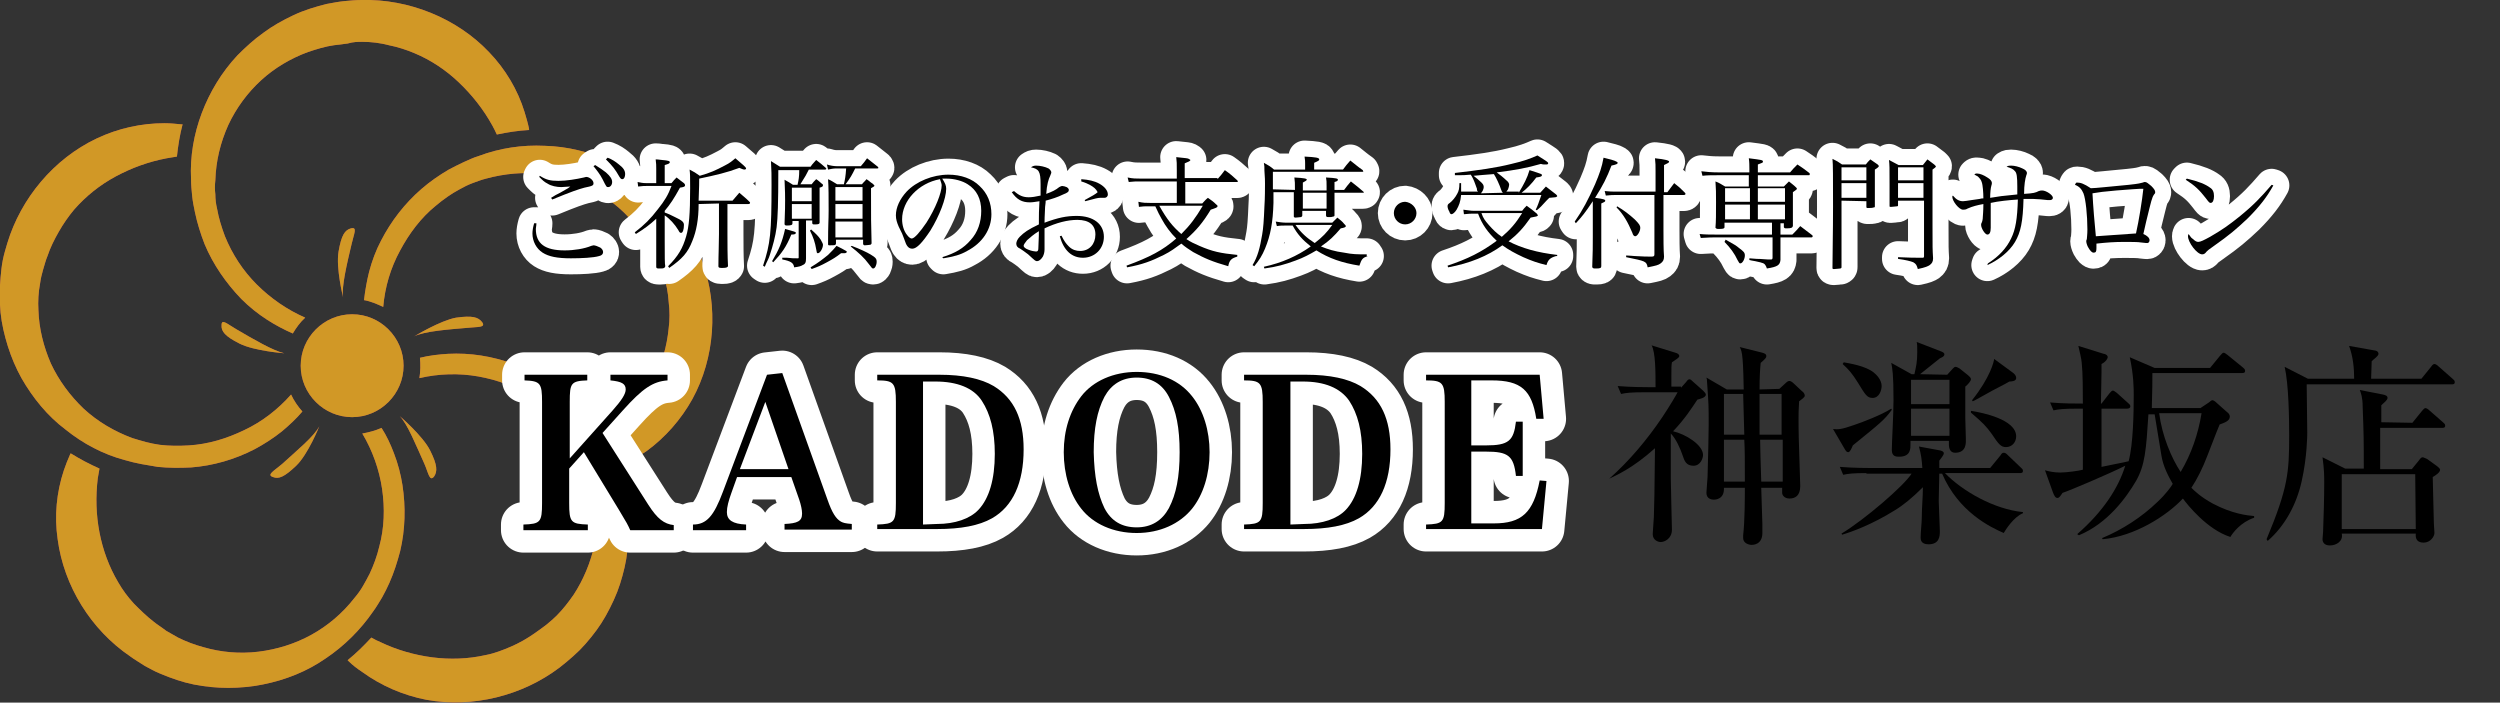
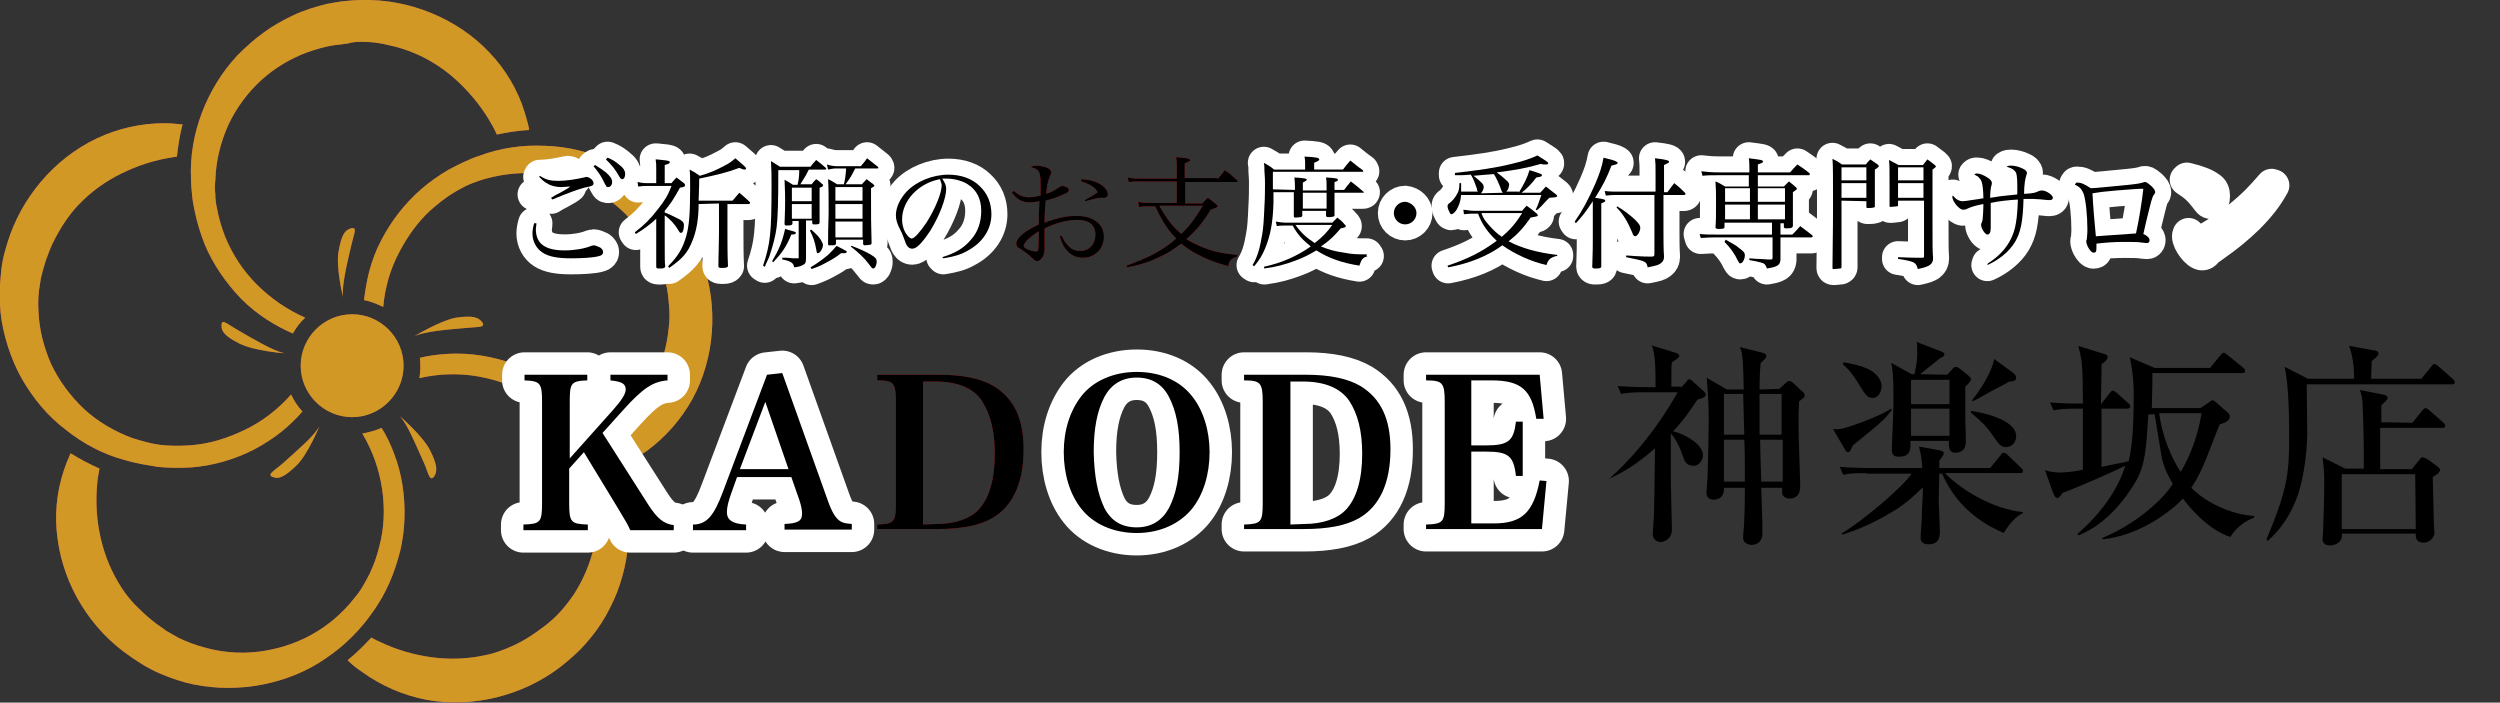
<svg xmlns="http://www.w3.org/2000/svg" version="1.1" id="レイヤー_1" x="0px" y="0px" viewBox="0 0 442.3 124.3" style="enable-background:new 0 0 442.3 124.3;" xml:space="preserve">
  <rect x="0" y="0" width="442.3" height="124.3" fill="#333333" stroke="none" />
  <style type="text/css">
	.st0{fill:#AD4758;}
	.st1{fill:#D19826;}
	.st2{enable-background:new    ;}
	.st3{fill:#D71618;}
	.st4{fill:none;stroke:#FFFFFF;stroke-width:5.669;stroke-linecap:round;stroke-linejoin:round;stroke-miterlimit:10;}
	.st5{fill:none;stroke:#FFFFFF;stroke-width:7.937;stroke-linecap:round;stroke-linejoin:round;stroke-miterlimit:10;}
</style>
  <g>
    <g>
      <path class="st0" d="M71.4,64.7c0,5-4.1,9.1-9.1,9.1s-9.1-4.1-9.1-9.1s4.1-9.1,9.1-9.1S71.4,59.7,71.4,64.7" />
      <path class="st0" d="M64.1,7.4c1.6,0,3.2,0.2,4.7,0.6c1.5,0.3,3.1,0.8,4.5,1.4c2.9,1.2,5.6,3,7.9,5.2s4.3,4.7,5.9,7.6    c0.3,0.5,0.5,1,0.8,1.6c1.9-0.4,3.8-0.7,5.7-0.8c0-0.1,0-0.1,0-0.2c-0.2-1-0.5-2-0.8-3c-1.2-3.9-3.4-7.6-6.3-10.6    C80.8,3.2,72.3-0.2,64,0c-1,0-2.1,0.1-3.1,0.2s-2,0.3-3.1,0.5c-2,0.5-4,1.1-5.9,2s-3.7,1.9-5.3,3.1c-1.7,1.2-3.2,2.6-4.6,4    c-2.8,3-4.9,6.5-6.3,10.2c-1.4,3.7-2.1,7.7-1.9,11.7c0,1,0.1,2,0.2,3c0.1,1,0.3,1.9,0.5,2.9c0.4,1.9,1,3.8,1.7,5.6    c1.5,3.6,3.8,6.9,6.5,9.7c1.4,1.4,2.9,2.6,4.6,3.7c1.4,0.9,2.9,1.7,4.5,2.4c0.6-1,1.3-2,2.2-2.8c-3.2-1.4-6.1-3.4-8.6-5.9    c-2.4-2.4-4.3-5.3-5.6-8.5c-0.6-1.6-1.1-3.2-1.4-4.9c-0.2-0.8-0.3-1.7-0.3-2.5c-0.1-0.8-0.1-1.7,0-2.5c0.1-3.4,0.9-6.7,2.3-9.8    c1.4-3,3.4-5.7,5.8-7.9c2.4-2.2,5.3-3.9,8.3-5c1.5-0.5,3.1-1,4.6-1.2c0.8-0.1,1.6-0.2,2.4-0.3C62.5,7.4,63.3,7.4,64.1,7.4" />
      <path class="st0" d="M60.7,52.6c0,0-1.3-5.2-0.8-8.1c0.5-2.9,1.1-3.8,2.2-4.1c1.2-0.3,0.5,1,0.1,2.8    C61.4,46.6,60.4,50.7,60.7,52.6" />
      <path class="st0" d="M8.4,45.3c0.5-1.5,1.2-2.9,2-4.3c0.8-1.4,1.7-2.7,2.7-3.9c2.1-2.4,4.6-4.4,7.4-5.9c2.8-1.5,5.8-2.6,9-3.2    c0.6-0.1,1.2-0.2,1.8-0.3c0.2-1.9,0.5-3.8,1-5.7c-0.1,0-0.1,0-0.2,0c-1-0.1-2-0.2-3-0.2c-4.1,0-8.2,0.9-12,2.7    C9.5,28.1,3.7,35.1,1.3,43c-0.3,1-0.6,2-0.8,3s-0.3,2-0.4,3.1c-0.2,2.1-0.2,4.1,0,6.2c0.2,2,0.7,4.1,1.3,6s1.4,3.8,2.4,5.6    c2,3.5,4.6,6.7,7.8,9.1c3.1,2.5,6.7,4.4,10.5,5.4c1,0.3,1.9,0.5,2.9,0.7s1.9,0.3,2.9,0.5c2,0.2,3.9,0.2,5.9,0.1    c3.9-0.3,7.7-1.4,11.2-3.2c1.7-0.9,3.4-2,4.9-3.2c1.3-1.1,2.5-2.2,3.6-3.5c-0.8-0.9-1.5-1.9-2-3c-2.3,2.6-5.1,4.8-8.3,6.3    c-3.1,1.5-6.4,2.5-9.8,2.7c-1.7,0.1-3.4,0.1-5.1-0.1c-0.8-0.1-1.7-0.3-2.5-0.5s-1.7-0.5-2.4-0.7c-3.2-1.2-6.1-2.9-8.6-5.2    c-2.4-2.3-4.4-5-5.8-8c-1.3-3-2.1-6.2-2.2-9.4c-0.1-1.6,0-3.2,0.3-4.8c0.1-0.8,0.3-1.6,0.5-2.3C7.9,46.8,8.1,46,8.4,45.3" />
      <path class="st0" d="M50.3,62.5c0,0-5.3-0.4-7.9-1.7c-2.6-1.3-3.3-2.2-3.2-3.3c0-1.2,1.1-0.1,2.7,0.8C44.8,60,48.4,62.1,50.3,62.5    " />
      <path class="st0" d="M27.2,110c-1.3-1-2.4-2.1-3.5-3.2c-1.1-1.2-2-2.4-2.8-3.8c-1.6-2.7-2.7-5.7-3.3-8.8c-0.6-3.1-0.7-6.3-0.3-9.6    c0.1-0.6,0.2-1.2,0.3-1.7c-1.8-0.8-3.5-1.7-5.1-2.7c0,0.1-0.1,0.1-0.1,0.2c-0.4,0.9-0.8,1.9-1.1,2.8c-1.3,3.9-1.7,8.1-1.1,12.2    c1.1,8.3,5.9,16,12.8,20.7c0.8,0.6,1.7,1.1,2.6,1.7c0.9,0.5,1.8,1,2.8,1.4c1.9,0.8,3.9,1.5,5.9,1.9s4.1,0.6,6.1,0.6    s4.1-0.2,6.1-0.6c4-0.8,7.8-2.3,11.1-4.6c3.3-2.2,6.2-5.1,8.4-8.3c0.6-0.8,1.1-1.7,1.6-2.5c0.5-0.9,0.9-1.7,1.3-2.6    c0.8-1.8,1.4-3.7,1.9-5.6c0.9-3.8,1-7.8,0.4-11.7c-0.3-1.9-0.8-3.8-1.5-5.6c-0.6-1.6-1.3-3.1-2.2-4.5c-1.1,0.5-2.3,0.8-3.4,1    c1.8,3,3,6.4,3.5,9.8s0.4,6.9-0.5,10.2c-0.4,1.7-1,3.3-1.7,4.8c-0.4,0.8-0.8,1.5-1.2,2.2c-0.4,0.7-0.9,1.4-1.5,2.1    c-2.1,2.7-4.7,4.9-7.6,6.5c-2.9,1.6-6.1,2.6-9.4,3c-3.3,0.4-6.6,0.1-9.7-0.8c-1.5-0.4-3.1-1-4.5-1.7c-0.7-0.4-1.4-0.8-2.1-1.2    C28.5,110.9,27.8,110.5,27.2,110" />
      <path class="st0" d="M56.5,75.4c0,0-2,5-4.1,7s-3.1,2.4-4.1,2c-1.2-0.4,0.2-1.1,1.6-2.3C52.4,79.8,55.6,77.2,56.5,75.4" />
      <path class="st0" d="M94.5,112.1c-1.3,0.9-2.7,1.7-4.1,2.3c-1.4,0.6-2.9,1.2-4.5,1.5c-3.1,0.7-6.3,0.8-9.4,0.4s-6.3-1.3-9.2-2.7    c-0.5-0.2-1.1-0.5-1.6-0.8c-1.3,1.4-2.7,2.8-4.2,4c0.1,0.1,0.1,0.1,0.2,0.2c0.7,0.7,1.5,1.3,2.4,1.9c3.3,2.4,7.2,4.1,11.3,4.9    c8.2,1.5,17-0.7,23.6-5.7c0.8-0.6,1.6-1.3,2.4-2s1.5-1.4,2.2-2.2c1.4-1.6,2.6-3.2,3.6-5s1.9-3.7,2.5-5.6s1.1-3.9,1.3-5.9    c0.5-4,0.2-8.1-0.9-12c-1.1-3.8-2.9-7.5-5.3-10.6c-0.6-0.8-1.2-1.5-1.9-2.3c-0.7-0.7-1.4-1.4-2.1-2.1c-1.5-1.3-3-2.5-4.7-3.5    c-3.4-2-7.1-3.4-11-4c-1.9-0.3-3.9-0.4-5.8-0.3c-1.7,0.1-3.4,0.3-5,0.7c0.1,1.2,0.1,2.4-0.1,3.6c3.4-0.8,7-0.9,10.4-0.3    s6.6,1.8,9.5,3.6c1.4,0.9,2.8,1.9,4,3.1c0.6,0.6,1.2,1.2,1.8,1.8c0.5,0.6,1.1,1.3,1.5,2c1.9,2.8,3.2,6,3.9,9.3    c0.6,3.3,0.6,6.7-0.1,9.9c-0.7,3.2-2,6.3-3.7,8.9c-0.9,1.3-1.9,2.6-3,3.7c-0.6,0.6-1.2,1.1-1.8,1.6    C95.8,111.2,95.2,111.6,94.5,112.1" />
      <path class="st0" d="M70.7,73.6c0,0,4.1,3.5,5.4,6.1s1.3,3.7,0.7,4.6c-0.8,1-1-0.6-1.7-2.2C73.6,78.8,72.1,75,70.7,73.6" />
      <path class="st0" d="M117.4,48.7c0.5,1.5,0.8,3.1,0.9,4.7c0.2,1.6,0.2,3.2,0,4.7c-0.3,3.1-1.2,6.2-2.5,9.1    c-1.4,2.9-3.2,5.5-5.4,7.9c-0.4,0.4-0.8,0.8-1.3,1.2c1,1.7,1.8,3.4,2.5,5.2c0.1,0,0.1-0.1,0.2-0.1c0.9-0.5,1.7-1,2.6-1.6    c3.3-2.4,6.1-5.6,8.1-9.2c4-7.3,4.6-16.4,1.8-24.2c-0.3-1-0.7-1.9-1.2-2.9c-0.4-0.9-0.9-1.9-1.5-2.7c-1.1-1.8-2.3-3.5-3.7-5    c-1.4-1.5-2.9-2.9-4.6-4.1c-1.6-1.2-3.4-2.2-5.2-3.1c-3.7-1.7-7.7-2.7-11.7-2.8c-4-0.2-8,0.4-11.7,1.8c-1,0.3-1.8,0.7-2.7,1.1    c-0.9,0.4-1.8,0.9-2.6,1.3c-1.7,1-3.3,2.1-4.8,3.4c-3,2.6-5.4,5.7-7.2,9.2c-0.9,1.7-1.6,3.6-2.1,5.5c-0.4,1.6-0.7,3.3-0.9,5    c1.2,0.2,2.3,0.7,3.4,1.2c0.3-3.5,1.3-6.9,3-10c1.6-3,3.7-5.8,6.3-7.9c1.3-1.1,2.7-2.1,4.2-2.9c0.7-0.4,1.5-0.8,2.3-1.1    s1.6-0.6,2.4-0.8c3.3-0.9,6.7-1.2,10-0.8c3.3,0.4,6.5,1.5,9.4,3.1s5.4,3.8,7.3,6.3c1,1.3,1.9,2.6,2.6,4c0.4,0.7,0.7,1.4,1,2.2    C116.9,47.2,117.1,47.9,117.4,48.7" />
      <path class="st0" d="M73.3,59.5c0,0,4.6-2.8,7.4-3.3c2.9-0.4,3.9-0.1,4.6,0.8c0.7,1-0.8,0.8-2.6,1C79.2,58.3,75.1,58.6,73.3,59.5" />
    </g>
    <g>
      <path class="st1" d="M71.4,64.7c0,5-4.1,9.1-9.1,9.1s-9.1-4.1-9.1-9.1s4.1-9.1,9.1-9.1S71.4,59.7,71.4,64.7" />
      <path class="st1" d="M64.1,7.4c1.6,0,3.2,0.2,4.7,0.6c1.5,0.3,3.1,0.8,4.5,1.4c2.9,1.2,5.6,3,7.9,5.2s4.3,4.7,5.9,7.6    c0.3,0.5,0.5,1,0.8,1.6c1.9-0.4,3.8-0.7,5.7-0.8c0-0.1,0-0.1,0-0.2c-0.2-1-0.5-2-0.8-3c-1.2-3.9-3.4-7.6-6.3-10.6    C80.8,3.2,72.3-0.2,64,0c-1,0-2.1,0.1-3.1,0.2s-2,0.3-3.1,0.5c-2,0.5-4,1.1-5.9,2s-3.7,1.9-5.3,3.1c-1.7,1.2-3.2,2.6-4.6,4    c-2.8,3-4.9,6.5-6.3,10.2c-1.4,3.7-2.1,7.7-1.9,11.7c0,1,0.1,2,0.2,3c0.1,1,0.3,1.9,0.5,2.9c0.4,1.9,1,3.8,1.7,5.6    c1.5,3.6,3.8,6.9,6.5,9.7c1.4,1.4,2.9,2.6,4.6,3.7c1.4,0.9,2.9,1.7,4.5,2.4c0.6-1,1.3-2,2.2-2.8c-3.2-1.4-6.1-3.4-8.6-5.9    c-2.4-2.4-4.3-5.3-5.6-8.5c-0.6-1.6-1.1-3.2-1.4-4.9c-0.2-0.8-0.3-1.7-0.3-2.5c-0.1-0.8-0.1-1.7,0-2.5c0.1-3.4,0.9-6.7,2.3-9.8    c1.4-3,3.4-5.7,5.8-7.9c2.4-2.2,5.3-3.9,8.3-5c1.5-0.5,3.1-1,4.6-1.2c0.8-0.1,1.6-0.2,2.4-0.3C62.5,7.4,63.3,7.4,64.1,7.4" />
      <path class="st1" d="M60.7,52.6c0,0-1.3-5.2-0.8-8.1c0.5-2.9,1.1-3.8,2.2-4.1c1.2-0.3,0.5,1,0.1,2.8    C61.4,46.6,60.4,50.7,60.7,52.6" />
      <path class="st1" d="M8.4,45.3c0.5-1.5,1.2-2.9,2-4.3c0.8-1.4,1.7-2.7,2.7-3.9c2.1-2.4,4.6-4.4,7.4-5.9c2.8-1.5,5.8-2.6,9-3.2    c0.6-0.1,1.2-0.2,1.8-0.3c0.2-1.9,0.5-3.8,1-5.7c-0.1,0-0.1,0-0.2,0c-1-0.1-2-0.2-3-0.2c-4.1,0-8.2,0.9-12,2.7    C9.5,28.1,3.7,35.1,1.3,43c-0.3,1-0.6,2-0.8,3s-0.3,2-0.4,3.1c-0.2,2.1-0.2,4.1,0,6.2c0.2,2,0.7,4.1,1.3,6s1.4,3.8,2.4,5.6    c2,3.5,4.6,6.7,7.8,9.1c3.1,2.5,6.7,4.4,10.5,5.4c1,0.3,1.9,0.5,2.9,0.7s1.9,0.3,2.9,0.5c2,0.2,3.9,0.2,5.9,0.1    c3.9-0.3,7.7-1.4,11.2-3.2c1.7-0.9,3.4-2,4.9-3.2c1.3-1.1,2.5-2.2,3.6-3.5c-0.8-0.9-1.5-1.9-2-3c-2.3,2.6-5.1,4.8-8.3,6.3    c-3.1,1.5-6.4,2.5-9.8,2.7c-1.7,0.1-3.4,0.1-5.1-0.1c-0.8-0.1-1.7-0.3-2.5-0.5s-1.7-0.5-2.4-0.7c-3.2-1.2-6.1-2.9-8.6-5.2    c-2.4-2.3-4.4-5-5.8-8c-1.3-3-2.1-6.2-2.2-9.4c-0.1-1.6,0-3.2,0.3-4.8c0.1-0.8,0.3-1.6,0.5-2.3C7.9,46.8,8.1,46,8.4,45.3" />
      <path class="st1" d="M50.3,62.5c0,0-5.3-0.4-7.9-1.7c-2.6-1.3-3.3-2.2-3.2-3.3c0-1.2,1.1-0.1,2.7,0.8C44.8,60,48.4,62.1,50.3,62.5    " />
      <path class="st1" d="M27.2,110c-1.3-1-2.4-2.1-3.5-3.2c-1.1-1.2-2-2.4-2.8-3.8c-1.6-2.7-2.7-5.7-3.3-8.8c-0.6-3.1-0.7-6.3-0.3-9.6    c0.1-0.6,0.2-1.2,0.3-1.7c-1.8-0.8-3.5-1.7-5.1-2.7c0,0.1-0.1,0.1-0.1,0.2c-0.4,0.9-0.8,1.9-1.1,2.8c-1.3,3.9-1.7,8.1-1.1,12.2    c1.1,8.3,5.9,16,12.8,20.7c0.8,0.6,1.7,1.1,2.6,1.7c0.9,0.5,1.8,1,2.8,1.4c1.9,0.8,3.9,1.5,5.9,1.9s4.1,0.6,6.1,0.6    s4.1-0.2,6.1-0.6c4-0.8,7.8-2.3,11.1-4.6c3.3-2.2,6.2-5.1,8.4-8.3c0.6-0.8,1.1-1.7,1.6-2.5c0.5-0.9,0.9-1.7,1.3-2.6    c0.8-1.8,1.4-3.7,1.9-5.6c0.9-3.8,1-7.8,0.4-11.7c-0.3-1.9-0.8-3.8-1.5-5.6c-0.6-1.6-1.3-3.1-2.2-4.5c-1.1,0.5-2.3,0.8-3.4,1    c1.8,3,3,6.4,3.5,9.8s0.4,6.9-0.5,10.2c-0.4,1.7-1,3.3-1.7,4.8c-0.4,0.8-0.8,1.5-1.2,2.2c-0.4,0.7-0.9,1.4-1.5,2.1    c-2.1,2.7-4.7,4.9-7.6,6.5c-2.9,1.6-6.1,2.6-9.4,3c-3.3,0.4-6.6,0.1-9.7-0.8c-1.5-0.4-3.1-1-4.5-1.7c-0.7-0.4-1.4-0.8-2.1-1.2    C28.5,110.9,27.8,110.5,27.2,110" />
      <path class="st1" d="M56.5,75.4c0,0-2,5-4.1,7s-3.1,2.4-4.1,2c-1.2-0.4,0.2-1.1,1.6-2.3C52.4,79.8,55.6,77.2,56.5,75.4" />
      <path class="st1" d="M94.5,112.1c-1.3,0.9-2.7,1.7-4.1,2.3c-1.4,0.6-2.9,1.2-4.5,1.5c-3.1,0.7-6.3,0.8-9.4,0.4s-6.3-1.3-9.2-2.7    c-0.5-0.2-1.1-0.5-1.6-0.8c-1.3,1.4-2.7,2.8-4.2,4c0.1,0.1,0.1,0.1,0.2,0.2c0.7,0.7,1.5,1.3,2.4,1.9c3.3,2.4,7.2,4.1,11.3,4.9    c8.2,1.5,17-0.7,23.6-5.7c0.8-0.6,1.6-1.3,2.4-2s1.5-1.4,2.2-2.2c1.4-1.6,2.6-3.2,3.6-5s1.9-3.7,2.5-5.6s1.1-3.9,1.3-5.9    c0.5-4,0.2-8.1-0.9-12c-1.1-3.8-2.9-7.5-5.3-10.6c-0.6-0.8-1.2-1.5-1.9-2.3c-0.7-0.7-1.4-1.4-2.1-2.1c-1.5-1.3-3-2.5-4.7-3.5    c-3.4-2-7.1-3.4-11-4c-1.9-0.3-3.9-0.4-5.8-0.3c-1.7,0.1-3.4,0.3-5,0.7c0.1,1.2,0.1,2.4-0.1,3.6c3.4-0.8,7-0.9,10.4-0.3    s6.6,1.8,9.5,3.6c1.4,0.9,2.8,1.9,4,3.1c0.6,0.6,1.2,1.2,1.8,1.8c0.5,0.6,1.1,1.3,1.5,2c1.9,2.8,3.2,6,3.9,9.3    c0.6,3.3,0.6,6.7-0.1,9.9c-0.7,3.2-2,6.3-3.7,8.9c-0.9,1.3-1.9,2.6-3,3.7c-0.6,0.6-1.2,1.1-1.8,1.6    C95.8,111.2,95.2,111.6,94.5,112.1" />
      <path class="st1" d="M70.7,73.6c0,0,4.1,3.5,5.4,6.1s1.3,3.7,0.7,4.6c-0.8,1-1-0.6-1.7-2.2C73.6,78.8,72.1,75,70.7,73.6" />
      <path class="st1" d="M117.4,48.7c0.5,1.5,0.8,3.1,0.9,4.7c0.2,1.6,0.2,3.2,0,4.7c-0.3,3.1-1.2,6.2-2.5,9.1    c-1.4,2.9-3.2,5.5-5.4,7.9c-0.4,0.4-0.8,0.8-1.3,1.2c1,1.7,1.8,3.4,2.5,5.2c0.1,0,0.1-0.1,0.2-0.1c0.9-0.5,1.7-1,2.6-1.6    c3.3-2.4,6.1-5.6,8.1-9.2c4-7.3,4.6-16.4,1.8-24.2c-0.3-1-0.7-1.9-1.2-2.9c-0.4-0.9-0.9-1.9-1.5-2.7c-1.1-1.8-2.3-3.5-3.7-5    c-1.4-1.5-2.9-2.9-4.6-4.1c-1.6-1.2-3.4-2.2-5.2-3.1c-3.7-1.7-7.7-2.7-11.7-2.8c-4-0.2-8,0.4-11.7,1.8c-1,0.3-1.8,0.7-2.7,1.1    c-0.9,0.4-1.8,0.9-2.6,1.3c-1.7,1-3.3,2.1-4.8,3.4c-3,2.6-5.4,5.7-7.2,9.2c-0.9,1.7-1.6,3.6-2.1,5.5c-0.4,1.6-0.7,3.3-0.9,5    c1.2,0.2,2.3,0.7,3.4,1.2c0.3-3.5,1.3-6.9,3-10c1.6-3,3.7-5.8,6.3-7.9c1.3-1.1,2.7-2.1,4.2-2.9c0.7-0.4,1.5-0.8,2.3-1.1    s1.6-0.6,2.4-0.8c3.3-0.9,6.7-1.2,10-0.8c3.3,0.4,6.5,1.5,9.4,3.1s5.4,3.8,7.3,6.3c1,1.3,1.9,2.6,2.6,4c0.4,0.7,0.7,1.4,1,2.2    C116.9,47.2,117.1,47.9,117.4,48.7" />
      <path class="st1" d="M73.3,59.5c0,0,4.6-2.8,7.4-3.3c2.9-0.4,3.9-0.1,4.6,0.8c0.7,1-0.8,0.8-2.6,1C79.2,58.3,75.1,58.6,73.3,59.5" />
    </g>
  </g>
  <g>
    <g class="st2">
      <path class="st3" d="M94.9,39.5c0,0.5-0.1,0.7-0.1,1c0,2.6,1.6,3.8,5.1,3.8c1.7,0,3.5-0.3,4.7-0.8c0.1,0,0.3-0.1,0.4-0.1    c0.3,0,0.8,0.2,1.2,0.4c0.3,0.2,0.5,0.5,0.5,0.8s-0.2,0.6-0.7,0.7c-1,0.3-3.1,0.4-5,0.4c-2.4,0-3.9-0.3-5-1s-1.8-2-1.8-3.4    c0-0.5,0.1-1.1,0.3-1.8L94.9,39.5z M95.5,31.1c1.1,0.7,1.8,0.9,3.3,0.9c1.4,0,3.2-0.3,4.5-0.6c0.1,0,0.3-0.1,0.4-0.1    c0.6,0,1.3,0.6,1.3,1.1c0,0.4-0.1,0.5-1.6,0.8c-1.1,0.3-2.3,0.7-5.7,2.1L97.5,35c0.6-0.4,1-0.6,1.6-0.9l1.4-0.8l0.4-0.3    c-0.5,0-1.2,0.1-1.6,0.1c-0.8,0-1.8-0.2-2.4-0.6c-0.6-0.3-0.9-0.6-1.5-1.2L95.5,31.1z M105.3,29.2c0.8,0.5,1.4,0.9,1.9,1.3    c0.8,0.7,1.1,1.2,1.1,1.7s-0.3,0.9-0.7,0.9c-0.3,0-0.3,0-1-1.4c-0.4-0.8-1.1-1.7-1.6-2.3L105.3,29.2z M107.5,27.9    c0.8,0.3,1.4,0.7,2,1.2c0.8,0.6,1.1,1.1,1.1,1.7c0,0.5-0.2,0.9-0.5,0.9c-0.2,0-0.3-0.1-0.5-0.4c-0.8-1.4-1.2-1.9-2.4-3.1    L107.5,27.9z" />
      <path class="st3" d="M117.6,37.6c0.6,0.2,1,0.4,1.8,0.8c1.3,0.6,1.6,0.9,1.6,1.4c0,0.8-0.2,1.4-0.5,1.4c-0.2,0-0.3-0.1-0.5-0.5    c-0.6-1-1.5-2-2.4-2.6v4.5c0,2.7,0,4.2,0.1,4.5c-0.1,0.3-0.2,0.4-0.8,0.4c-0.1,0-0.2,0-0.3,0s-0.1,0-0.1,0c-0.3,0-0.4-0.1-0.4-0.3    c0-1.5,0-3.4,0-4.3v-4.2c-1.2,1.1-2,1.7-3.6,2.7l-0.2-0.3c1.7-1.3,2.8-2.4,4.1-4.1c1.2-1.5,1.8-2.5,2.4-4.1h-4.5    c-0.3,0-0.6,0-1.4,0.1l-0.1-0.8c0.6,0.1,0.8,0.2,1.6,0.2h1.7v-2.5c0-0.6,0-1-0.1-1.7c0.5,0,0.9,0.1,1.1,0.1    c1.2,0.1,1.4,0.2,1.4,0.4c0,0.2-0.2,0.3-0.9,0.5v3.2h1.2c0.4-0.5,0.5-0.6,0.9-1c0.6,0.5,0.8,0.6,1.3,1c0.2,0.2,0.2,0.3,0.2,0.4    c0,0.2-0.2,0.3-0.9,0.4c-1.1,2-1.7,2.9-2.7,4.1C117.6,37.3,117.6,37.6,117.6,37.6z M123.6,36.1c0,2.7-0.4,4.8-1.1,6.5    c-0.8,2.1-1.8,3.2-4.1,4.8l-0.2-0.3c1.8-1.8,2.6-3.2,3.2-5.3c0.5-1.7,0.7-3.9,0.7-8.5c0-2.2,0-2.5-0.1-3.3    c0.8,0.4,1.1,0.6,1.8,1.1c1.8-0.5,2.9-1,4.4-1.8c1-0.5,1.3-0.8,1.9-1.3c1.3,1.1,1.9,1.6,1.9,1.8c0,0.1-0.1,0.2-0.3,0.2    s-0.4-0.1-0.9-0.3c-2.1,0.8-4.2,1.3-7.1,1.9c0,0.4,0,1.7-0.1,3.9h6c0.5-0.6,0.7-0.8,1.2-1.4c0.8,0.7,1.1,0.9,1.8,1.6    c0.1,0.1,0.1,0.1,0.1,0.2c0,0.1-0.1,0.2-0.3,0.2h-3.7v5.3c0,1.6,0,3.9,0.1,5.7c-0.1,0.2-0.3,0.3-0.9,0.3c-0.1,0-0.1,0-0.2,0h-0.1    c-0.4,0-0.5-0.1-0.5-0.3c0-2.1,0.1-3.8,0.1-5.7V36L123.6,36.1L123.6,36.1z" />
      <path class="st3" d="M142.6,42.7c0,0.7,0,0.7,0,3c0,0.7-0.1,1-0.6,1.2c-0.3,0.2-0.7,0.3-1.5,0.4c-0.1-0.8-0.6-1.1-2.1-1.4v-0.3    c0.3,0,0.6,0,0.8,0c1,0.1,1.1,0.1,1.8,0.1c0,0,0,0,0.1,0c0.2,0,0.2,0,0.2-0.2v-6.4h-1.1v0.4c0,0.3-0.2,0.4-1,0.4    c-0.3,0-0.4-0.1-0.4-0.3c0.1-2.8,0.1-3,0.1-4.2c0-1.1,0-1.1-0.1-3.6c0.7,0.4,0.9,0.5,1.5,0.9h0.8c0.2-0.9,0.3-1.4,0.3-2.6h-3.7    c0,6-0.1,8.4-0.3,10.1c-0.2,1.6-0.7,3.4-1.2,4.9c-0.2,0.7-0.5,1.1-0.9,2.1L135,47c1.3-3.9,1.5-5.8,1.5-14.3c0-1.7,0-2.5-0.1-4.2    c0.7,0.4,0.9,0.6,1.6,1h5.4c0.4-0.6,0.6-0.7,1-1.2c0.8,0.6,1,0.8,1.7,1.4c0,0.1,0.1,0.1,0.1,0.1c0,0.1-0.1,0.2-0.2,0.2h-2.9    c-0.5,1-0.5,1-1.5,2.6h2c0.3-0.4,0.4-0.5,0.8-0.9c0.5,0.3,0.6,0.5,1,0.8c0.2,0.1,0.2,0.2,0.2,0.3c0,0.2-0.2,0.3-0.6,0.4    c0,4,0,4,0,6.2c0,0.2-0.2,0.3-0.7,0.3c-0.1,0-0.1,0-0.1,0h-0.1c-0.3,0-0.3,0-0.4-0.2V39h-1.1L142.6,42.7L142.6,42.7z M136.6,46.2    c1.2-2,1.8-3.4,2.3-5.7c1.7,0.5,1.9,0.5,1.9,0.7s-0.2,0.3-0.8,0.3c-0.9,2.2-1.7,3.3-3.2,4.9L136.6,46.2z M143.6,35.6v-2.4h-3.5    v2.4H143.6z M140.1,36.1v2.6h3.5v-2.6H140.1z M143.5,40.6c0.9,0.8,1.3,1.2,1.7,1.8c0.2,0.4,0.4,0.7,0.4,0.9c0,0.6-0.5,1.5-0.9,1.5    c-0.2,0-0.2-0.1-0.3-0.7c-0.2-1.2-0.5-2.1-1.1-3.3L143.5,40.6z M143.4,47.3c1.5-0.9,2.1-1.4,3.1-2.2c0.8-0.8,1.1-1.1,1.5-1.6    c0.6,0.3,1.4,0.7,1.7,0.9c0.1,0,0.1,0.1,0.1,0.2c0,0.1-0.2,0.2-0.4,0.2s-0.4,0-0.6,0c-0.9,0.7-1.4,1-2.5,1.6s-1.6,0.8-2.7,1.2    L143.4,47.3z M151.3,29.8c-0.6,1.2-0.8,1.6-1.7,2.8h2.9c0.3-0.4,0.5-0.5,0.8-0.9c0.5,0.3,0.6,0.5,1.1,0.8c0.2,0.2,0.3,0.3,0.3,0.3    c0,0.2-0.1,0.2-0.6,0.5c0,5.9,0,5.9,0.1,9.7c0,0.2-0.1,0.2-0.2,0.3c-0.1,0-0.7,0.1-1,0.1c-0.2,0-0.2-0.1-0.3-0.2v-0.8h-4.8v0.7    c-0.1,0.3-0.1,0.3-1.2,0.3c-0.2,0-0.2-0.1-0.2-0.3c0-3.4,0.1-4.1,0.1-5.8c0-2.5,0-4.2-0.1-5.6c0.7,0.3,0.9,0.5,1.6,0.9h1.2    c0.2-0.9,0.3-1.3,0.4-2.8H148c-0.6,0-1,0.1-1.5,0.2l-0.2-0.9c0.6,0.2,1.2,0.3,1.7,0.3h4.3c0.5-0.6,0.7-0.8,1.1-1.4    c0.8,0.6,1.1,0.9,1.9,1.5c0.1,0.1,0.1,0.2,0.1,0.2c0,0.1-0.1,0.1-0.2,0.1C155.2,29.8,151.3,29.8,151.3,29.8z M152.6,33.1h-4.8v2.4    h4.8V33.1z M147.8,36.1v2.6h4.8v-2.6H147.8z M147.8,39.1V42h4.8v-2.8h-4.8V39.1z M150.7,43.5c0.4,0.2,0.8,0.3,1,0.4    c1.4,0.6,2.2,1,2.9,1.5c0.4,0.3,0.5,0.5,0.5,0.9c0,0.6-0.3,1.2-0.6,1.2c-0.2,0-0.2,0-0.8-0.8c-0.8-1.1-1.8-2-3.2-3.1L150.7,43.5z" />
      <path class="st3" d="M166.7,45.5c2.3-0.7,3.8-1.6,5-3c1.3-1.4,1.9-3.2,1.9-5.2c0-2.1-0.8-3.7-2.4-4.7c-0.9-0.6-2.4-1-3.7-1    c-0.3,0-0.4,0-0.8,0c0.5,0.8,0.7,1.2,0.7,1.8c0,1.7-1.2,4.8-2.8,7.4c-1.4,2.1-2.4,3.2-3.2,3.2c-0.4,0-0.7-0.2-0.9-0.5    s-0.2-0.3-0.6-1.4c-0.2-0.6-0.3-0.8-0.9-2c-0.3-0.7-0.5-1.3-0.5-2c0-1.4,0.7-2.9,1.9-4.2c1.7-1.8,4.6-3,7.4-3c2.2,0,4.2,0.7,5.5,2    c1.4,1.3,2.1,3,2.1,5c0,2.7-1.6,5.1-4.3,6.5c-1.2,0.7-2.4,1-4.2,1.3L166.7,45.5z M159.6,38.8c0,1,0.3,2.1,0.9,2.8    c0.3,0.4,0.6,0.6,0.8,0.6c0.5,0,1.5-1.2,2.6-2.8c1.6-2.5,2.7-5.3,2.7-6.6c0-0.3-0.1-0.5-0.3-1.1C162.5,32.4,159.6,35.5,159.6,38.8    z" />
      <path class="st3" d="M179.4,33.8c0.9,0.8,1.6,1.1,2.6,1.1c0.6,0,1.2-0.1,2.1-0.3c0-0.6,0-1.6,0-2c0-2.3-0.3-2.7-1.7-3    c0.3-0.2,0.5-0.3,0.9-0.3c0.7,0,1.6,0.2,2.2,0.5c0.3,0.2,0.5,0.5,0.5,0.7c0,0.1,0,0.1-0.2,0.6c-0.3,0.6-0.6,1.6-0.7,3.2    c1.1-0.4,1.7-0.7,2.3-1.2c0.2-0.1,0.4-0.2,0.5-0.2c0.2,0,0.6,0.1,0.8,0.2c0.2,0.1,0.4,0.3,0.4,0.5c0,0.3-0.2,0.5-1,0.8    c-1,0.5-2,0.8-3.1,1.1c0,0.3,0,0.3-0.1,1.1c0,0.6-0.1,1.5-0.1,2.8c2.4-0.9,3.9-1.2,5.7-1.2c2.9,0,4.8,1.4,4.8,3.7    c0,2.1-1.6,3.7-3.7,3.7c-2,0-3.4-1.3-4.1-3.8l0.3-0.1c0.5,1,0.8,1.4,1.3,1.9c0.6,0.6,1.3,0.8,2,0.8c1.6,0,2.7-1.2,2.7-2.9    s-1.1-2.6-3.2-2.6c-1.7,0-3.7,0.5-5.8,1.5c0,2.3,0,2.3,0,2.9c0,0.4,0,0.6,0,0.8c0,0.5-0.1,0.9-0.3,1.3c-0.3,0.5-0.7,0.8-1,0.8    s-0.3,0-1.6-1.2c-0.5-0.4-1.1-0.8-1.4-1c-0.5-0.2-0.7-0.5-0.7-0.9c0-0.3,0.2-0.8,0.6-1.2c0.8-0.8,1.5-1.3,3.4-2.2c0-0.3,0-0.6,0-1    c0-1,0-1,0.1-3.1c-0.7,0.1-1.2,0.2-1.7,0.2c-1.4,0-2.3-0.5-3.2-1.8L179.4,33.8z M181.7,42.5c-0.4,0.5-0.6,0.8-0.6,1    s0.3,0.5,0.9,0.7c0.5,0.2,1.1,0.3,1.3,0.3c0.3,0,0.4-0.2,0.4-0.5c0.1-1.9,0.1-3,0.1-3.1C182.8,41.5,182.3,42,181.7,42.5z     M191.3,31.7c1.3,0.1,2.3,0.3,3.2,0.8s1.5,1.2,1.5,1.9c0,0.4-0.3,0.6-0.6,0.6c0,0-0.2,0-0.3,0c-0.3,0-0.4,0-0.5,0    c-0.3,0-0.8,0.1-2.6,0.6l-0.1-0.2c1.3-0.7,2-1.1,2.3-1.4c-0.3-0.6-0.7-0.9-1.4-1.3c-0.4-0.2-0.8-0.4-1.5-0.6L191.3,31.7z" />
      <path class="st3" d="M215.4,31.7c0.6-0.7,0.8-0.9,1.3-1.6c1,0.7,1.3,1,2.2,1.8c0.1,0.1,0.1,0.2,0.1,0.2c0,0.1-0.1,0.1-0.2,0.1    h-9.1V36h3c0.4-0.4,0.5-0.6,1-1c0.7,0.5,0.9,0.6,1.5,1.2c0.2,0.1,0.2,0.2,0.2,0.3c0,0.2-0.3,0.3-1.2,0.6c-1.4,2.3-2.5,3.6-4.3,5.2    c0.7,0.5,1.4,0.8,2.3,1.2c2.3,1,3.7,1.3,6.7,1.6v0.3c-1,0.3-1.4,0.6-1.6,1.7c-2.8-0.8-4.2-1.4-6.2-2.5c-0.8-0.5-1.4-0.9-2.1-1.5    c-1.1,0.8-1.9,1.4-3.1,2c-2.2,1.1-3.8,1.7-6.5,2.2l-0.1-0.3c4.1-1.5,6.4-2.7,8.8-4.8c-1-1-1.9-2.2-2.6-3.5    c-0.4-0.7-0.6-1.1-1.1-2.2h-1c-0.9,0-1.2,0-1.9,0.1l-0.1-0.9c0.9,0.2,1.3,0.2,2.1,0.2h4.7v-3.8h-6.4c-0.9,0-1.2,0-2.1,0.1    l-0.2-0.8c0.9,0.2,1.5,0.2,2.4,0.2h6.3v-1.4c0-1.3,0-1.6-0.1-2.4c1.9,0.2,2,0.2,2.2,0.3c0.2,0.1,0.3,0.2,0.3,0.2    c0,0.2-0.3,0.3-1,0.6v2.6h5.8L215.4,31.7L215.4,31.7z M205.1,36.4c1.4,2.5,2.4,3.7,3.9,5c1.5-1.5,2.5-2.8,3.8-5H205.1z" />
      <path class="st3" d="M229.1,33.6c0-1.3,0-1.4-0.1-2.2c1.8,0.1,2.2,0.2,2.2,0.4c0,0.1-0.3,0.3-0.7,0.5v1.4h4.2V33    c0-0.9,0-1-0.1-1.6c1.9,0.1,2.1,0.2,2.1,0.4c0,0.2-0.2,0.3-0.6,0.4v1.4h1.7c0.5-0.7,0.7-0.9,1.2-1.5c1,0.8,1.3,1,2.2,1.8l0.1,0.1    c0,0.1-0.1,0.1-0.2,0.1h-5c0,2.8,0,2.8,0,4c0,0.2-0.1,0.2-0.6,0.3c-0.1,0-0.6,0-0.6,0c-0.2,0-0.3-0.1-0.3-0.3v-0.8h-4.2v0.8    c0,0.2-0.1,0.2-0.2,0.3c-0.1,0-0.8,0.1-1,0.1s-0.3-0.1-0.3-0.2c0,0,0,0,0-0.1c0-1.1,0-1.1,0-4.2h-3.6v1.9    c-0.1,3.4-0.5,5.7-1.5,8.1c-0.5,1.2-1,2-1.9,3.1l-0.3-0.2c0.9-1.5,1.3-3,1.7-5.4c0.2-1.1,0.3-2.5,0.4-5c0.1-1.4,0.1-3.3,0.1-4    s0-0.8-0.1-2.3c0-0.8,0-0.8-0.1-1.4c0.9,0.5,1.1,0.6,1.8,1.2h5.5v-1.1c0-0.3,0-0.6-0.1-1.2c2,0.1,2.6,0.2,2.6,0.5    c0,0.2-0.2,0.3-0.9,0.6V30h5.1c0.5-0.7,0.7-0.9,1.3-1.6c0.9,0.7,1.2,1,2.2,1.7c0,0.1,0.1,0.2,0.1,0.2c0,0.1-0.1,0.1-0.3,0.1h-15.7    c0,1.1,0,1.1,0,3.1L229.1,33.6L229.1,33.6z M242,45.3c-0.9,0.3-1.1,0.5-1.5,1.7c-3.1-0.5-5.4-1.3-7.6-2.7    c-1.2,0.7-2.3,1.3-3.7,1.8c-1.9,0.7-3.3,1.1-5.5,1.4l-0.1-0.3c3.2-0.7,5.9-1.9,8.3-3.6c-1.5-1.2-2.4-2.2-3.2-3.7h-0.9    c-0.9,0-1.3,0-1.9,0.1l-0.2-0.8c0.5,0.1,1.3,0.2,2,0.2h8c0.4-0.4,0.5-0.5,0.9-0.9c0.6,0.5,0.8,0.6,1.2,1.1    c0.2,0.2,0.3,0.3,0.3,0.4c0,0.2-0.3,0.3-0.9,0.4c-1.2,1.4-2,2.2-3.5,3.2c1.2,0.5,2.5,0.9,4.1,1.1c1.5,0.3,2.3,0.3,4,0.3v0.3H242z     M229.2,39.8c1,1.4,2,2.3,3.4,3.2c1.4-1.1,2.1-1.8,3.1-3.2H229.2z M230.5,36.9h4.2v-2.8h-4.2V36.9z" />
      <path class="st3" d="M250.6,37.7c0,1.1-0.9,2-2,2s-2-0.9-2-2s0.9-2,2-2C249.7,35.8,250.6,36.7,250.6,37.7z" />
      <path class="st3" d="M268.7,34.1c0.9-1.5,1.5-2.6,1.9-4c2.2,0.7,2.2,0.7,2.2,0.9s-0.2,0.3-1,0.4c-0.8,1.1-1.7,2-2.6,2.7h3.3l1-1.1    c0.8,0.6,1,0.8,1.8,1.4c0.1,0.1,0.2,0.2,0.2,0.3c0,0,0,0.1-0.1,0.1c-0.1,0.1-0.1,0.1-1.3,0.2c-0.2,0.2-0.4,0.4-0.5,0.5    c-0.9,1-1.1,1.2-1.7,1.7l-0.2-0.1c0.4-0.8,0.5-1.2,1-2.6h-14.2c-0.1,1.2-0.4,1.9-0.8,2.6c-0.3,0.5-0.7,0.8-0.9,0.8    c-0.2,0-0.3-0.2-0.4-0.5c-0.2-0.3-0.3-0.7-0.3-0.9c0-0.3,0.1-0.4,0.4-0.6c0.4-0.3,1-1,1.3-1.6c0.3-0.5,0.4-1,0.4-1.9h0.3    c0,0.5,0,0.7,0,0.9s0,0.3,0,0.6h3c-0.2-0.2-0.2-0.2-0.2-0.5c-0.2-0.5-0.4-1.2-0.7-1.8c-0.2-0.4-0.2-0.4-0.4-0.7    c-0.9,0.1-1.4,0.1-2.8,0.1v-0.4c4.3-0.5,7.2-0.9,10-1.6c2.2-0.5,3.5-1,4.6-1.5c1.9,1.2,1.9,1.2,1.9,1.4c0,0.1-0.1,0.2-0.3,0.2    c-0.1,0-0.2,0-0.3,0c-0.2,0-0.4,0-0.7-0.1c-2.4,0.7-4.5,1.1-7.8,1.5c0.3,0.2,1.3,1,1.7,1.4c0.4,0.3,0.5,0.6,0.5,0.8    s-0.1,0.5-0.2,0.8c-0.1,0.1-0.1,0.2-0.3,0.4h2.2V34.1z M275.3,45.3c-1,0.3-1.4,0.6-1.7,1.6c-1.6-0.4-2.5-0.7-4.1-1.4    c-1.5-0.7-2.6-1.3-3.7-2.1c-2.6,1.9-5.8,3.2-9.6,3.9l-0.1-0.3c3.6-1.2,6-2.4,8.7-4.4c-1.6-1.5-2.6-2.9-3.3-4.8h-0.7    c-0.5,0-0.9,0-1.8,0.1l-0.1-0.8c1,0.1,1.2,0.2,1.9,0.2h8.5c0.3-0.4,0.4-0.5,0.8-0.9c0.8,0.6,1,0.7,1.8,1.4    c0.1,0.1,0.1,0.2,0.2,0.3l-0.1,0.1c-0.1,0.1-0.2,0.1-1.2,0.3c-1.4,2-2.4,3-3.9,4.2c2.3,1.2,5.1,2,8.6,2.4v0.2H275.3z M265.9,34.1    c-0.2-0.2-0.2-0.2-0.3-0.5c-0.3-0.9-0.9-2.2-1.3-2.8c-1.5,0.1-2.4,0.2-3.6,0.3c0.4,0.3,1.1,0.9,1.4,1.2c0.3,0.3,0.4,0.5,0.4,0.8    s-0.2,0.8-0.5,1.1L265.9,34.1L265.9,34.1z M262.1,37.7c0.3,0.9,0.6,1.3,1.3,2.1c0.7,0.8,1.4,1.5,2.3,2.1c1.5-1.3,2.4-2.3,3.6-4.2    C269.3,37.7,262.1,37.7,262.1,37.7z" />
      <path class="st3" d="M278.6,39.2c1.4-2,2.4-3.9,3.6-6.6c0.8-1.9,1.2-3,1.5-4.7c0.9,0.2,2,0.5,2.3,0.7c0.1,0.1,0.2,0.1,0.2,0.2    c0,0.2-0.2,0.3-1.1,0.5c-0.8,2.1-1.5,3.5-2.9,5.7c1.5,0.2,1.8,0.3,1.8,0.5s-0.1,0.2-0.7,0.5v5.8c0,2.9,0,2.9,0,5.3    c0,0.3-0.2,0.4-0.8,0.4c-0.2,0-0.3,0-0.4,0s0,0,0,0c-0.2,0-0.4-0.1-0.4-0.3l0,0c0.1-2.4,0.1-3.8,0.1-5.3v-6.3    c-1.4,2.1-1.9,2.7-3,3.9L278.6,39.2z M285.8,34.5c-0.4,0-0.8,0-1.7,0.1l-0.2-0.8c0.9,0.1,1.4,0.1,1.9,0.1h7.1v-3.6    c0-1.1,0-1.4-0.1-2.3c1.9,0.2,2.5,0.4,2.5,0.6s-0.3,0.3-0.9,0.6V34h0.6c0.5-0.7,0.7-0.9,1.2-1.6c0.9,0.7,1.1,0.9,1.9,1.7    c0.1,0.1,0.1,0.2,0.1,0.2c0,0.1-0.1,0.2-0.3,0.2h-3.6v6.2c0,1.4,0,3.5,0.1,4.7c0,0.6-0.2,0.9-0.6,1.2s-0.8,0.4-2.3,0.7    c-0.2-1.1-0.4-1.1-3.8-1.8v-0.3c0.6,0,1.2,0.1,1.5,0.1c1.8,0.1,2,0.1,3,0.1c0.4,0,0.5-0.1,0.5-0.4V34.5H285.8z M286.1,36.5    c1.2,0.7,2.1,1.4,3.1,2.3c0.8,0.8,1,1.1,1,1.5c0,0.6-0.5,1.5-0.9,1.5c-0.2,0-0.4-0.2-0.5-0.6c-0.8-1.9-1.6-3.3-2.8-4.5L286.1,36.5    z" />
      <path class="st3" d="M315,41.5h2.1c0.6-0.6,0.8-0.8,1.4-1.5c0.9,0.7,1.2,0.9,2.1,1.6c0.1,0.1,0.1,0.1,0.1,0.2    c0,0.1-0.1,0.2-0.2,0.2H315v1.8c0,1.6,0,1.6,0,2.2c-0.1,0.9-0.5,1.2-2.4,1.5c-0.2-0.6-0.4-0.9-0.9-1c-0.2-0.1-0.4-0.1-1.2-0.3    c-0.6-0.1-0.6-0.1-1-0.2v-0.3l1.3,0.1c0.9,0,1.5,0.1,1.9,0.1c0.1,0,0.4,0,0.7,0c0.1,0,0.2-0.1,0.2-0.3V42h-10.1    c-0.5,0-1.2,0-2.6,0.1l-0.2-0.7c1,0.1,1.9,0.1,2.7,0.1h10.1v-2.1h-8.4v0.8c0,0.2-0.2,0.3-0.8,0.3c-0.2,0-0.3,0-0.3,0h-0.1    c-0.2,0-0.3-0.1-0.4-0.2c0.1-1.2,0.1-2.3,0.1-4.5c0-1.7,0-2.4-0.1-3.7c0.8,0.3,1,0.5,1.7,0.9h4.2v-2H304c-1,0-2,0-2.8,0.1    l-0.2-0.8c0.9,0.1,1.7,0.2,3.1,0.2h5.4v-0.7c0-0.4,0-1.2-0.1-1.8c2.3,0.3,2.5,0.3,2.5,0.6c0,0.2-0.1,0.2-0.9,0.5v1.4h5.7    c0.5-0.6,0.7-0.8,1.3-1.4c0.9,0.6,1.2,0.8,2.1,1.5c0.1,0.1,0.1,0.2,0.1,0.2c0,0.1-0.1,0.2-0.1,0.2H311v2h4.6    c0.4-0.4,0.5-0.5,0.9-0.9c0.6,0.5,0.8,0.6,1.3,1.1c0.1,0.1,0.1,0.1,0.1,0.2c0,0.1-0.1,0.2-0.7,0.6c0,2.5,0,5.4,0,6    c-0.1,0.3-0.3,0.4-1.1,0.4c-0.3,0-0.4,0-0.5-0.2v-0.7H315V41.5z M305.3,42.4c1.6,0.9,1.8,1,2.4,1.5c0.8,0.6,1,0.8,1,1.3    c0,0.6-0.4,1.4-0.8,1.4c-0.2,0-0.2-0.1-0.5-0.6c-0.5-1.1-1.3-2.2-2.3-3.2L305.3,42.4z M309.6,33.3h-4.4v2.4h4.4V33.3z M309.6,36.2    h-4.4v2.6h4.4V36.2z M315.8,33.3H311v2.4h4.8V33.3z M315.8,36.2H311v2.6h4.8V36.2z" />
      <path class="st3" d="M325.8,35.5v11.7c0,0.2,0,0.2-0.2,0.3c-0.2,0-0.8,0.1-1.1,0.1c-0.2,0-0.3,0-0.3-0.2c0-2.6,0.1-6.1,0.1-10.8    c0-5.4,0-7.5-0.1-8.5c0.8,0.4,1,0.5,1.7,1h4.2c0.3-0.4,0.4-0.5,0.8-0.9c0.6,0.4,0.7,0.5,1.3,0.9c0.1,0.1,0.2,0.2,0.2,0.3    c0,0.1-0.2,0.3-0.7,0.6c0,2.8,0,2.8,0,3.3c0,1,0,1,0,3.2c0,0.1,0,0.2-0.2,0.2c-0.3,0.1-0.6,0.1-1,0.1c-0.2,0-0.3,0-0.3-0.2v-1    L325.8,35.5L325.8,35.5z M330.2,29.6h-4.4v2.3h4.4V29.6z M330.2,32.4h-4.4V35h4.4V32.4z M335.8,35.5v0.8c0,0.1,0,0.2-0.2,0.2    c-0.1,0-0.8,0.1-1,0.1c-0.3,0-0.3,0-0.3-0.2l0,0c0-1.4,0-1.7,0-3.7c0-3.2,0-3.4-0.1-4.4c0.7,0.4,1,0.5,1.7,0.9h4.3    c0.3-0.4,0.5-0.6,0.8-1c0.5,0.4,0.7,0.5,1.2,0.9c0.2,0.2,0.3,0.3,0.3,0.3c0,0.2-0.2,0.3-0.6,0.6v10c0,4,0,4,0.1,5.7    c0,0.6-0.2,0.9-0.6,1.2c-0.3,0.2-0.7,0.4-2.1,0.7c-0.2-0.7-0.3-0.9-0.8-1.2c-0.5-0.2-1.3-0.4-2.7-0.6v-0.3    c2.4,0.1,2.6,0.1,4.3,0.1c0.2,0,0.3,0,0.3-0.3v-9.8H335.8z M340.3,29.6h-4.5v2.3h4.5V29.6z M340.3,32.4h-4.5V35h4.5V32.4z" />
      <path class="st3" d="M351.7,46.6c1.9-1.2,3.3-2.7,4.1-4.4c0.8-1.6,1.1-3.5,1.2-6.9c-1.6,0.1-3.5,0.3-4.8,0.6c0,0.2,0,0.2,0,0.7    c0,0.1,0,0.9,0,2.4c0,0.1,0,0.4,0,0.8c0,0.2,0,0.4,0,0.5c0,0.8-0.2,1.2-0.6,1.2s-1.1-1.1-1.1-1.7c0-0.2,0-0.2,0.1-0.4    s0.2-0.6,0.2-1c0-0.2,0.1-1,0.1-2.3c-1.1,0.2-1.9,0.4-2.8,0.8c-0.3,0.2-0.6,0.2-0.8,0.2c-0.7,0-1.9-1.5-1.9-2.3c0,0,0-0.1,0.1-0.2    c0.6,0.7,1.1,1,1.8,1c0.2,0,0.9-0.1,1.5-0.2c0.6-0.1,0.6-0.1,1.4-0.2c0.4-0.1,0.4-0.1,0.7-0.1c0-1-0.1-2.4-0.3-2.9    c-0.1-0.4-0.4-0.7-0.7-1c-0.1,0-0.3-0.2-0.6-0.3c0.2-0.2,0.2-0.2,0.5-0.2c0.5,0,1.2,0.3,1.8,0.7c0.5,0.3,0.8,0.6,0.8,1    c0,0.1,0,0.2-0.1,0.5s-0.2,1.2-0.2,2.1c1.8-0.3,1.8-0.3,4.8-0.6c0-0.5,0-0.6,0-1.4c0-1.7-0.1-2.4-0.4-2.7    c-0.3-0.4-0.8-0.6-1.5-0.8c0.3-0.2,0.5-0.2,0.8-0.2c0.6,0,1.4,0.2,2,0.5c0.5,0.2,0.8,0.5,0.8,0.8c0,0.1,0,0.2-0.1,0.4    c-0.2,0.6-0.4,1.7-0.4,3.3c1.7-0.1,2-0.2,2.6-0.5c0.3-0.1,0.4-0.1,0.6-0.1c0.7,0,1.9,0.8,1.9,1.3c0,0.2-0.2,0.4-0.5,0.4    c-0.1,0-0.2,0-0.4,0c-0.9-0.1-1.9-0.2-2.5-0.2c0,0-0.2,0-0.8,0c-0.7,0-0.7,0-1,0c-0.1,4-0.5,5.9-1.5,7.6c-1,1.7-2.9,3.2-4.9,4.1    L351.7,46.6z" />
      <path class="st3" d="M367.5,32.3c0.6,0,1.2,0.2,2.4,1c0.8,0,3.4-0.3,6.7-0.6c1.9-0.2,2.1-0.3,2.5-0.4c0.2-0.1,0.3-0.1,0.4-0.1    c0.3,0,0.6,0.3,1.1,0.7c0.5,0.5,0.7,0.8,0.7,1.1c0,0.1,0,0.2-0.2,0.4c-0.2,0.3-0.3,0.5-0.5,1.2s-0.3,1.2-0.9,3.6    c-0.4,1.7-0.4,1.7-0.5,2.2c0.7,0.3,1.1,0.7,1.1,1.1c0,0.3-0.2,0.5-0.4,0.5c-0.2,0-0.2,0-1.1-0.1c-0.5-0.1-1.8-0.1-3-0.1    c-1.7,0-3.1,0.1-4.9,0.3c0,0.5,0,0.6,0,0.8c0,0.6-0.1,0.8-0.5,0.8c-0.3,0-0.6-0.3-1-1c-0.2-0.4-0.3-0.8-0.3-1c0-0.1,0-0.2,0.1-0.4    c0-0.2,0.1-0.8,0.1-1.7c0-2.5-0.3-5.4-0.7-6.4c-0.3-0.7-0.7-1.2-1.5-1.5C367.3,32.3,367.3,32.3,367.5,32.3z M370.8,41.8    c1.6-0.1,5.9-0.4,7.1-0.5c0.5-2.2,1.1-5.9,1.3-7.9c-0.3,0-0.4,0-0.6,0c-0.4,0-1.5,0.1-4.2,0.3c-2.3,0.2-3,0.3-4.2,0.5    C370.3,36.3,370.6,39.9,370.8,41.8z" />
      <path class="st3" d="M386.9,31.6c2.1,0.5,3.3,1,4.1,1.6c0.5,0.3,0.7,0.8,0.7,1.5s-0.2,1.2-0.6,1.2c-0.2,0-0.3-0.1-0.9-0.9    c-1.1-1.4-1.8-2.1-3.5-3.2L386.9,31.6z M402.2,32.8c-1.1,2-2.4,3.7-4.5,5.8c-2,1.9-3.3,3-6,4.9c-1,0.7-1.1,0.8-1.3,1    c-0.3,0.4-0.5,0.5-0.8,0.5c-0.9,0-2.5-2.1-2.5-3.2c0-0.1,0-0.2,0.1-0.4c0.4,0.6,0.5,0.7,0.8,0.9c0.3,0.3,0.6,0.5,0.9,0.5    c0.4,0,1-0.3,2.1-0.9c2.4-1.4,3.2-2,5.1-3.5c2.6-2.1,3.9-3.5,5.8-5.7L402.2,32.8z" />
    </g>
    <g class="st2">
-       <path class="st4" d="M94.9,39.5c0,0.5-0.1,0.7-0.1,1c0,2.6,1.6,3.8,5.1,3.8c1.7,0,3.5-0.3,4.7-0.8c0.1,0,0.3-0.1,0.4-0.1    c0.3,0,0.8,0.2,1.2,0.4c0.3,0.2,0.5,0.5,0.5,0.8s-0.2,0.6-0.7,0.7c-1,0.3-3.1,0.4-5,0.4c-2.4,0-3.9-0.3-5-1s-1.8-2-1.8-3.4    c0-0.5,0.1-1.1,0.3-1.8L94.9,39.5z M95.5,31.1c1.1,0.7,1.8,0.9,3.3,0.9c1.4,0,3.2-0.3,4.5-0.6c0.1,0,0.3-0.1,0.4-0.1    c0.6,0,1.3,0.6,1.3,1.1c0,0.4-0.1,0.5-1.6,0.8c-1.1,0.3-2.3,0.7-5.7,2.1L97.5,35c0.6-0.4,1-0.6,1.6-0.9l1.4-0.8l0.4-0.3    c-0.5,0-1.2,0.1-1.6,0.1c-0.8,0-1.8-0.2-2.4-0.6c-0.6-0.3-0.9-0.6-1.5-1.2L95.5,31.1z M105.3,29.2c0.8,0.5,1.4,0.9,1.9,1.3    c0.8,0.7,1.1,1.2,1.1,1.7s-0.3,0.9-0.7,0.9c-0.3,0-0.3,0-1-1.4c-0.4-0.8-1.1-1.7-1.6-2.3L105.3,29.2z M107.5,27.9    c0.8,0.3,1.4,0.7,2,1.2c0.8,0.6,1.1,1.1,1.1,1.7c0,0.5-0.2,0.9-0.5,0.9c-0.2,0-0.3-0.1-0.5-0.4c-0.8-1.4-1.2-1.9-2.4-3.1    L107.5,27.9z" />
+       <path class="st4" d="M94.9,39.5c0,0.5-0.1,0.7-0.1,1c0,2.6,1.6,3.8,5.1,3.8c1.7,0,3.5-0.3,4.7-0.8c0.1,0,0.3-0.1,0.4-0.1    c0.3,0,0.8,0.2,1.2,0.4c0.3,0.2,0.5,0.5,0.5,0.8s-0.2,0.6-0.7,0.7c-1,0.3-3.1,0.4-5,0.4c-2.4,0-3.9-0.3-5-1s-1.8-2-1.8-3.4    c0-0.5,0.1-1.1,0.3-1.8L94.9,39.5z M95.5,31.1c1.4,0,3.2-0.3,4.5-0.6c0.1,0,0.3-0.1,0.4-0.1    c0.6,0,1.3,0.6,1.3,1.1c0,0.4-0.1,0.5-1.6,0.8c-1.1,0.3-2.3,0.7-5.7,2.1L97.5,35c0.6-0.4,1-0.6,1.6-0.9l1.4-0.8l0.4-0.3    c-0.5,0-1.2,0.1-1.6,0.1c-0.8,0-1.8-0.2-2.4-0.6c-0.6-0.3-0.9-0.6-1.5-1.2L95.5,31.1z M105.3,29.2c0.8,0.5,1.4,0.9,1.9,1.3    c0.8,0.7,1.1,1.2,1.1,1.7s-0.3,0.9-0.7,0.9c-0.3,0-0.3,0-1-1.4c-0.4-0.8-1.1-1.7-1.6-2.3L105.3,29.2z M107.5,27.9    c0.8,0.3,1.4,0.7,2,1.2c0.8,0.6,1.1,1.1,1.1,1.7c0,0.5-0.2,0.9-0.5,0.9c-0.2,0-0.3-0.1-0.5-0.4c-0.8-1.4-1.2-1.9-2.4-3.1    L107.5,27.9z" />
      <path class="st4" d="M117.6,37.6c0.6,0.2,1,0.4,1.8,0.8c1.3,0.6,1.6,0.9,1.6,1.4c0,0.8-0.2,1.4-0.5,1.4c-0.2,0-0.3-0.1-0.5-0.5    c-0.6-1-1.5-2-2.4-2.6v4.5c0,2.7,0,4.2,0.1,4.5c-0.1,0.3-0.2,0.4-0.8,0.4c-0.1,0-0.2,0-0.3,0s-0.1,0-0.1,0c-0.3,0-0.4-0.1-0.4-0.3    c0-1.5,0-3.4,0-4.3v-4.2c-1.2,1.1-2,1.7-3.6,2.7l-0.2-0.3c1.7-1.3,2.8-2.4,4.1-4.1c1.2-1.5,1.8-2.5,2.4-4.1h-4.5    c-0.3,0-0.6,0-1.4,0.1l-0.1-0.8c0.6,0.1,0.8,0.2,1.6,0.2h1.7v-2.5c0-0.6,0-1-0.1-1.7c0.5,0,0.9,0.1,1.1,0.1    c1.2,0.1,1.4,0.2,1.4,0.4c0,0.2-0.2,0.3-0.9,0.5v3.2h1.2c0.4-0.5,0.5-0.6,0.9-1c0.6,0.5,0.8,0.6,1.3,1c0.2,0.2,0.2,0.3,0.2,0.4    c0,0.2-0.2,0.3-0.9,0.4c-1.1,2-1.7,2.9-2.7,4.1C117.6,37.3,117.6,37.6,117.6,37.6z M123.6,36.1c0,2.7-0.4,4.8-1.1,6.5    c-0.8,2.1-1.8,3.2-4.1,4.8l-0.2-0.3c1.8-1.8,2.6-3.2,3.2-5.3c0.5-1.7,0.7-3.9,0.7-8.5c0-2.2,0-2.5-0.1-3.3    c0.8,0.4,1.1,0.6,1.8,1.1c1.8-0.5,2.9-1,4.4-1.8c1-0.5,1.3-0.8,1.9-1.3c1.3,1.1,1.9,1.6,1.9,1.8c0,0.1-0.1,0.2-0.3,0.2    s-0.4-0.1-0.9-0.3c-2.1,0.8-4.2,1.3-7.1,1.9c0,0.4,0,1.7-0.1,3.9h6c0.5-0.6,0.7-0.8,1.2-1.4c0.8,0.7,1.1,0.9,1.8,1.6    c0.1,0.1,0.1,0.1,0.1,0.2c0,0.1-0.1,0.2-0.3,0.2h-3.7v5.3c0,1.6,0,3.9,0.1,5.7c-0.1,0.2-0.3,0.3-0.9,0.3c-0.1,0-0.1,0-0.2,0h-0.1    c-0.4,0-0.5-0.1-0.5-0.3c0-2.1,0.1-3.8,0.1-5.7V36L123.6,36.1L123.6,36.1z" />
      <path class="st4" d="M142.6,42.7c0,0.7,0,0.7,0,3c0,0.7-0.1,1-0.6,1.2c-0.3,0.2-0.7,0.3-1.5,0.4c-0.1-0.8-0.6-1.1-2.1-1.4v-0.3    c0.3,0,0.6,0,0.8,0c1,0.1,1.1,0.1,1.8,0.1c0,0,0,0,0.1,0c0.2,0,0.2,0,0.2-0.2v-6.4h-1.1v0.4c0,0.3-0.2,0.4-1,0.4    c-0.3,0-0.4-0.1-0.4-0.3c0.1-2.8,0.1-3,0.1-4.2c0-1.1,0-1.1-0.1-3.6c0.7,0.4,0.9,0.5,1.5,0.9h0.8c0.2-0.9,0.3-1.4,0.3-2.6h-3.7    c0,6-0.1,8.4-0.3,10.1c-0.2,1.6-0.7,3.4-1.2,4.9c-0.2,0.7-0.5,1.1-0.9,2.1L135,47c1.3-3.9,1.5-5.8,1.5-14.3c0-1.7,0-2.5-0.1-4.2    c0.7,0.4,0.9,0.6,1.6,1h5.4c0.4-0.6,0.6-0.7,1-1.2c0.8,0.6,1,0.8,1.7,1.4c0,0.1,0.1,0.1,0.1,0.1c0,0.1-0.1,0.2-0.2,0.2h-2.9    c-0.5,1-0.5,1-1.5,2.6h2c0.3-0.4,0.4-0.5,0.8-0.9c0.5,0.3,0.6,0.5,1,0.8c0.2,0.1,0.2,0.2,0.2,0.3c0,0.2-0.2,0.3-0.6,0.4    c0,4,0,4,0,6.2c0,0.2-0.2,0.3-0.7,0.3c-0.1,0-0.1,0-0.1,0h-0.1c-0.3,0-0.3,0-0.4-0.2V39h-1.1L142.6,42.7L142.6,42.7z M136.6,46.2    c1.2-2,1.8-3.4,2.3-5.7c1.7,0.5,1.9,0.5,1.9,0.7s-0.2,0.3-0.8,0.3c-0.9,2.2-1.7,3.3-3.2,4.9L136.6,46.2z M143.6,35.6v-2.4h-3.5    v2.4H143.6z M140.1,36.1v2.6h3.5v-2.6H140.1z M143.5,40.6c0.9,0.8,1.3,1.2,1.7,1.8c0.2,0.4,0.4,0.7,0.4,0.9c0,0.6-0.5,1.5-0.9,1.5    c-0.2,0-0.2-0.1-0.3-0.7c-0.2-1.2-0.5-2.1-1.1-3.3L143.5,40.6z M143.4,47.3c1.5-0.9,2.1-1.4,3.1-2.2c0.8-0.8,1.1-1.1,1.5-1.6    c0.6,0.3,1.4,0.7,1.7,0.9c0.1,0,0.1,0.1,0.1,0.2c0,0.1-0.2,0.2-0.4,0.2s-0.4,0-0.6,0c-0.9,0.7-1.4,1-2.5,1.6s-1.6,0.8-2.7,1.2    L143.4,47.3z M151.3,29.8c-0.6,1.2-0.8,1.6-1.7,2.8h2.9c0.3-0.4,0.5-0.5,0.8-0.9c0.5,0.3,0.6,0.5,1.1,0.8c0.2,0.2,0.3,0.3,0.3,0.3    c0,0.2-0.1,0.2-0.6,0.5c0,5.9,0,5.9,0.1,9.7c0,0.2-0.1,0.2-0.2,0.3c-0.1,0-0.7,0.1-1,0.1c-0.2,0-0.2-0.1-0.3-0.2v-0.8h-4.8v0.7    c-0.1,0.3-0.1,0.3-1.2,0.3c-0.2,0-0.2-0.1-0.2-0.3c0-3.4,0.1-4.1,0.1-5.8c0-2.5,0-4.2-0.1-5.6c0.7,0.3,0.9,0.5,1.6,0.9h1.2    c0.2-0.9,0.3-1.3,0.4-2.8H148c-0.6,0-1,0.1-1.5,0.2l-0.2-0.9c0.6,0.2,1.2,0.3,1.7,0.3h4.3c0.5-0.6,0.7-0.8,1.1-1.4    c0.8,0.6,1.1,0.9,1.9,1.5c0.1,0.1,0.1,0.2,0.1,0.2c0,0.1-0.1,0.1-0.2,0.1C155.2,29.8,151.3,29.8,151.3,29.8z M152.6,33.1h-4.8v2.4    h4.8V33.1z M147.8,36.1v2.6h4.8v-2.6H147.8z M147.8,39.1V42h4.8v-2.8h-4.8V39.1z M150.7,43.5c0.4,0.2,0.8,0.3,1,0.4    c1.4,0.6,2.2,1,2.9,1.5c0.4,0.3,0.5,0.5,0.5,0.9c0,0.6-0.3,1.2-0.6,1.2c-0.2,0-0.2,0-0.8-0.8c-0.8-1.1-1.8-2-3.2-3.1L150.7,43.5z" />
      <path class="st4" d="M166.7,45.5c2.3-0.7,3.8-1.6,5-3c1.3-1.4,1.9-3.2,1.9-5.2c0-2.1-0.8-3.7-2.4-4.7c-0.9-0.6-2.4-1-3.7-1    c-0.3,0-0.4,0-0.8,0c0.5,0.8,0.7,1.2,0.7,1.8c0,1.7-1.2,4.8-2.8,7.4c-1.4,2.1-2.4,3.2-3.2,3.2c-0.4,0-0.7-0.2-0.9-0.5    s-0.2-0.3-0.6-1.4c-0.2-0.6-0.3-0.8-0.9-2c-0.3-0.7-0.5-1.3-0.5-2c0-1.4,0.7-2.9,1.9-4.2c1.7-1.8,4.6-3,7.4-3c2.2,0,4.2,0.7,5.5,2    c1.4,1.3,2.1,3,2.1,5c0,2.7-1.6,5.1-4.3,6.5c-1.2,0.7-2.4,1-4.2,1.3L166.7,45.5z M159.6,38.8c0,1,0.3,2.1,0.9,2.8    c0.3,0.4,0.6,0.6,0.8,0.6c0.5,0,1.5-1.2,2.6-2.8c1.6-2.5,2.7-5.3,2.7-6.6c0-0.3-0.1-0.5-0.3-1.1C162.5,32.4,159.6,35.5,159.6,38.8    z" />
-       <path class="st4" d="M179.4,33.8c0.9,0.8,1.6,1.1,2.6,1.1c0.6,0,1.2-0.1,2.1-0.3c0-0.6,0-1.6,0-2c0-2.3-0.3-2.7-1.7-3    c0.3-0.2,0.5-0.3,0.9-0.3c0.7,0,1.6,0.2,2.2,0.5c0.3,0.2,0.5,0.5,0.5,0.7c0,0.1,0,0.1-0.2,0.6c-0.3,0.6-0.6,1.6-0.7,3.2    c1.1-0.4,1.7-0.7,2.3-1.2c0.2-0.1,0.4-0.2,0.5-0.2c0.2,0,0.6,0.1,0.8,0.2c0.2,0.1,0.4,0.3,0.4,0.5c0,0.3-0.2,0.5-1,0.8    c-1,0.5-2,0.8-3.1,1.1c0,0.3,0,0.3-0.1,1.1c0,0.6-0.1,1.5-0.1,2.8c2.4-0.9,3.9-1.2,5.7-1.2c2.9,0,4.8,1.4,4.8,3.7    c0,2.1-1.6,3.7-3.7,3.7c-2,0-3.4-1.3-4.1-3.8l0.3-0.1c0.5,1,0.8,1.4,1.3,1.9c0.6,0.6,1.3,0.8,2,0.8c1.6,0,2.7-1.2,2.7-2.9    s-1.1-2.6-3.2-2.6c-1.7,0-3.7,0.5-5.8,1.5c0,2.3,0,2.3,0,2.9c0,0.4,0,0.6,0,0.8c0,0.5-0.1,0.9-0.3,1.3c-0.3,0.5-0.7,0.8-1,0.8    s-0.3,0-1.6-1.2c-0.5-0.4-1.1-0.8-1.4-1c-0.5-0.2-0.7-0.5-0.7-0.9c0-0.3,0.2-0.8,0.6-1.2c0.8-0.8,1.5-1.3,3.4-2.2c0-0.3,0-0.6,0-1    c0-1,0-1,0.1-3.1c-0.7,0.1-1.2,0.2-1.7,0.2c-1.4,0-2.3-0.5-3.2-1.8L179.4,33.8z M181.7,42.5c-0.4,0.5-0.6,0.8-0.6,1    s0.3,0.5,0.9,0.7c0.5,0.2,1.1,0.3,1.3,0.3c0.3,0,0.4-0.2,0.4-0.5c0.1-1.9,0.1-3,0.1-3.1C182.8,41.5,182.3,42,181.7,42.5z     M191.3,31.7c1.3,0.1,2.3,0.3,3.2,0.8s1.5,1.2,1.5,1.9c0,0.4-0.3,0.6-0.6,0.6c0,0-0.2,0-0.3,0c-0.3,0-0.4,0-0.5,0    c-0.3,0-0.8,0.1-2.6,0.6l-0.1-0.2c1.3-0.7,2-1.1,2.3-1.4c-0.3-0.6-0.7-0.9-1.4-1.3c-0.4-0.2-0.8-0.4-1.5-0.6L191.3,31.7z" />
-       <path class="st4" d="M215.4,31.7c0.6-0.7,0.8-0.9,1.3-1.6c1,0.7,1.3,1,2.2,1.8c0.1,0.1,0.1,0.2,0.1,0.2c0,0.1-0.1,0.1-0.2,0.1    h-9.1V36h3c0.4-0.4,0.5-0.6,1-1c0.7,0.5,0.9,0.6,1.5,1.2c0.2,0.1,0.2,0.2,0.2,0.3c0,0.2-0.3,0.3-1.2,0.6c-1.4,2.3-2.5,3.6-4.3,5.2    c0.7,0.5,1.4,0.8,2.3,1.2c2.3,1,3.7,1.3,6.7,1.6v0.3c-1,0.3-1.4,0.6-1.6,1.7c-2.8-0.8-4.2-1.4-6.2-2.5c-0.8-0.5-1.4-0.9-2.1-1.5    c-1.1,0.8-1.9,1.4-3.1,2c-2.2,1.1-3.8,1.7-6.5,2.2l-0.1-0.3c4.1-1.5,6.4-2.7,8.8-4.8c-1-1-1.9-2.2-2.6-3.5    c-0.4-0.7-0.6-1.1-1.1-2.2h-1c-0.9,0-1.2,0-1.9,0.1l-0.1-0.9c0.9,0.2,1.3,0.2,2.1,0.2h4.7v-3.8h-6.4c-0.9,0-1.2,0-2.1,0.1    l-0.2-0.8c0.9,0.2,1.5,0.2,2.4,0.2h6.3v-1.4c0-1.3,0-1.6-0.1-2.4c1.9,0.2,2,0.2,2.2,0.3c0.2,0.1,0.3,0.2,0.3,0.2    c0,0.2-0.3,0.3-1,0.6v2.6h5.8L215.4,31.7L215.4,31.7z M205.1,36.4c1.4,2.5,2.4,3.7,3.9,5c1.5-1.5,2.5-2.8,3.8-5H205.1z" />
      <path class="st4" d="M229.1,33.6c0-1.3,0-1.4-0.1-2.2c1.8,0.1,2.2,0.2,2.2,0.4c0,0.1-0.3,0.3-0.7,0.5v1.4h4.2V33    c0-0.9,0-1-0.1-1.6c1.9,0.1,2.1,0.2,2.1,0.4c0,0.2-0.2,0.3-0.6,0.4v1.4h1.7c0.5-0.7,0.7-0.9,1.2-1.5c1,0.8,1.3,1,2.2,1.8l0.1,0.1    c0,0.1-0.1,0.1-0.2,0.1h-5c0,2.8,0,2.8,0,4c0,0.2-0.1,0.2-0.6,0.3c-0.1,0-0.6,0-0.6,0c-0.2,0-0.3-0.1-0.3-0.3v-0.8h-4.2v0.8    c0,0.2-0.1,0.2-0.2,0.3c-0.1,0-0.8,0.1-1,0.1s-0.3-0.1-0.3-0.2c0,0,0,0,0-0.1c0-1.1,0-1.1,0-4.2h-3.6v1.9    c-0.1,3.4-0.5,5.7-1.5,8.1c-0.5,1.2-1,2-1.9,3.1l-0.3-0.2c0.9-1.5,1.3-3,1.7-5.4c0.2-1.1,0.3-2.5,0.4-5c0.1-1.4,0.1-3.3,0.1-4    s0-0.8-0.1-2.3c0-0.8,0-0.8-0.1-1.4c0.9,0.5,1.1,0.6,1.8,1.2h5.5v-1.1c0-0.3,0-0.6-0.1-1.2c2,0.1,2.6,0.2,2.6,0.5    c0,0.2-0.2,0.3-0.9,0.6V30h5.1c0.5-0.7,0.7-0.9,1.3-1.6c0.9,0.7,1.2,1,2.2,1.7c0,0.1,0.1,0.2,0.1,0.2c0,0.1-0.1,0.1-0.3,0.1h-15.7    c0,1.1,0,1.1,0,3.1L229.1,33.6L229.1,33.6z M242,45.3c-0.9,0.3-1.1,0.5-1.5,1.7c-3.1-0.5-5.4-1.3-7.6-2.7    c-1.2,0.7-2.3,1.3-3.7,1.8c-1.9,0.7-3.3,1.1-5.5,1.4l-0.1-0.3c3.2-0.7,5.9-1.9,8.3-3.6c-1.5-1.2-2.4-2.2-3.2-3.7h-0.9    c-0.9,0-1.3,0-1.9,0.1l-0.2-0.8c0.5,0.1,1.3,0.2,2,0.2h8c0.4-0.4,0.5-0.5,0.9-0.9c0.6,0.5,0.8,0.6,1.2,1.1    c0.2,0.2,0.3,0.3,0.3,0.4c0,0.2-0.3,0.3-0.9,0.4c-1.2,1.4-2,2.2-3.5,3.2c1.2,0.5,2.5,0.9,4.1,1.1c1.5,0.3,2.3,0.3,4,0.3v0.3H242z     M229.2,39.8c1,1.4,2,2.3,3.4,3.2c1.4-1.1,2.1-1.8,3.1-3.2H229.2z M230.5,36.9h4.2v-2.8h-4.2V36.9z" />
      <path class="st4" d="M250.6,37.7c0,1.1-0.9,2-2,2s-2-0.9-2-2s0.9-2,2-2C249.7,35.8,250.6,36.7,250.6,37.7z" />
      <path class="st4" d="M268.7,34.1c0.9-1.5,1.5-2.6,1.9-4c2.2,0.7,2.2,0.7,2.2,0.9s-0.2,0.3-1,0.4c-0.8,1.1-1.7,2-2.6,2.7h3.3l1-1.1    c0.8,0.6,1,0.8,1.8,1.4c0.1,0.1,0.2,0.2,0.2,0.3c0,0,0,0.1-0.1,0.1c-0.1,0.1-0.1,0.1-1.3,0.2c-0.2,0.2-0.4,0.4-0.5,0.5    c-0.9,1-1.1,1.2-1.7,1.7l-0.2-0.1c0.4-0.8,0.5-1.2,1-2.6h-14.2c-0.1,1.2-0.4,1.9-0.8,2.6c-0.3,0.5-0.7,0.8-0.9,0.8    c-0.2,0-0.3-0.2-0.4-0.5c-0.2-0.3-0.3-0.7-0.3-0.9c0-0.3,0.1-0.4,0.4-0.6c0.4-0.3,1-1,1.3-1.6c0.3-0.5,0.4-1,0.4-1.9h0.3    c0,0.5,0,0.7,0,0.9s0,0.3,0,0.6h3c-0.2-0.2-0.2-0.2-0.2-0.5c-0.2-0.5-0.4-1.2-0.7-1.8c-0.2-0.4-0.2-0.4-0.4-0.7    c-0.9,0.1-1.4,0.1-2.8,0.1v-0.4c4.3-0.5,7.2-0.9,10-1.6c2.2-0.5,3.5-1,4.6-1.5c1.9,1.2,1.9,1.2,1.9,1.4c0,0.1-0.1,0.2-0.3,0.2    c-0.1,0-0.2,0-0.3,0c-0.2,0-0.4,0-0.7-0.1c-2.4,0.7-4.5,1.1-7.8,1.5c0.3,0.2,1.3,1,1.7,1.4c0.4,0.3,0.5,0.6,0.5,0.8    s-0.1,0.5-0.2,0.8c-0.1,0.1-0.1,0.2-0.3,0.4h2.2V34.1z M275.3,45.3c-1,0.3-1.4,0.6-1.7,1.6c-1.6-0.4-2.5-0.7-4.1-1.4    c-1.5-0.7-2.6-1.3-3.7-2.1c-2.6,1.9-5.8,3.2-9.6,3.9l-0.1-0.3c3.6-1.2,6-2.4,8.7-4.4c-1.6-1.5-2.6-2.9-3.3-4.8h-0.7    c-0.5,0-0.9,0-1.8,0.1l-0.1-0.8c1,0.1,1.2,0.2,1.9,0.2h8.5c0.3-0.4,0.4-0.5,0.8-0.9c0.8,0.6,1,0.7,1.8,1.4    c0.1,0.1,0.1,0.2,0.2,0.3l-0.1,0.1c-0.1,0.1-0.2,0.1-1.2,0.3c-1.4,2-2.4,3-3.9,4.2c2.3,1.2,5.1,2,8.6,2.4v0.2H275.3z M265.9,34.1    c-0.2-0.2-0.2-0.2-0.3-0.5c-0.3-0.9-0.9-2.2-1.3-2.8c-1.5,0.1-2.4,0.2-3.6,0.3c0.4,0.3,1.1,0.9,1.4,1.2c0.3,0.3,0.4,0.5,0.4,0.8    s-0.2,0.8-0.5,1.1L265.9,34.1L265.9,34.1z M262.1,37.7c0.3,0.9,0.6,1.3,1.3,2.1c0.7,0.8,1.4,1.5,2.3,2.1c1.5-1.3,2.4-2.3,3.6-4.2    C269.3,37.7,262.1,37.7,262.1,37.7z" />
      <path class="st4" d="M278.6,39.2c1.4-2,2.4-3.9,3.6-6.6c0.8-1.9,1.2-3,1.5-4.7c0.9,0.2,2,0.5,2.3,0.7c0.1,0.1,0.2,0.1,0.2,0.2    c0,0.2-0.2,0.3-1.1,0.5c-0.8,2.1-1.5,3.5-2.9,5.7c1.5,0.2,1.8,0.3,1.8,0.5s-0.1,0.2-0.7,0.5v5.8c0,2.9,0,2.9,0,5.3    c0,0.3-0.2,0.4-0.8,0.4c-0.2,0-0.3,0-0.4,0s0,0,0,0c-0.2,0-0.4-0.1-0.4-0.3l0,0c0.1-2.4,0.1-3.8,0.1-5.3v-6.3    c-1.4,2.1-1.9,2.7-3,3.9L278.6,39.2z M285.8,34.5c-0.4,0-0.8,0-1.7,0.1l-0.2-0.8c0.9,0.1,1.4,0.1,1.9,0.1h7.1v-3.6    c0-1.1,0-1.4-0.1-2.3c1.9,0.2,2.5,0.4,2.5,0.6s-0.3,0.3-0.9,0.6V34h0.6c0.5-0.7,0.7-0.9,1.2-1.6c0.9,0.7,1.1,0.9,1.9,1.7    c0.1,0.1,0.1,0.2,0.1,0.2c0,0.1-0.1,0.2-0.3,0.2h-3.6v6.2c0,1.4,0,3.5,0.1,4.7c0,0.6-0.2,0.9-0.6,1.2s-0.8,0.4-2.3,0.7    c-0.2-1.1-0.4-1.1-3.8-1.8v-0.3c0.6,0,1.2,0.1,1.5,0.1c1.8,0.1,2,0.1,3,0.1c0.4,0,0.5-0.1,0.5-0.4V34.5H285.8z M286.1,36.5    c1.2,0.7,2.1,1.4,3.1,2.3c0.8,0.8,1,1.1,1,1.5c0,0.6-0.5,1.5-0.9,1.5c-0.2,0-0.4-0.2-0.5-0.6c-0.8-1.9-1.6-3.3-2.8-4.5L286.1,36.5    z" />
      <path class="st4" d="M315,41.5h2.1c0.6-0.6,0.8-0.8,1.4-1.5c0.9,0.7,1.2,0.9,2.1,1.6c0.1,0.1,0.1,0.1,0.1,0.2    c0,0.1-0.1,0.2-0.2,0.2H315v1.8c0,1.6,0,1.6,0,2.2c-0.1,0.9-0.5,1.2-2.4,1.5c-0.2-0.6-0.4-0.9-0.9-1c-0.2-0.1-0.4-0.1-1.2-0.3    c-0.6-0.1-0.6-0.1-1-0.2v-0.3l1.3,0.1c0.9,0,1.5,0.1,1.9,0.1c0.1,0,0.4,0,0.7,0c0.1,0,0.2-0.1,0.2-0.3V42h-10.1    c-0.5,0-1.2,0-2.6,0.1l-0.2-0.7c1,0.1,1.9,0.1,2.7,0.1h10.1v-2.1h-8.4v0.8c0,0.2-0.2,0.3-0.8,0.3c-0.2,0-0.3,0-0.3,0h-0.1    c-0.2,0-0.3-0.1-0.4-0.2c0.1-1.2,0.1-2.3,0.1-4.5c0-1.7,0-2.4-0.1-3.7c0.8,0.3,1,0.5,1.7,0.9h4.2v-2H304c-1,0-2,0-2.8,0.1    l-0.2-0.8c0.9,0.1,1.7,0.2,3.1,0.2h5.4v-0.7c0-0.4,0-1.2-0.1-1.8c2.3,0.3,2.5,0.3,2.5,0.6c0,0.2-0.1,0.2-0.9,0.5v1.4h5.7    c0.5-0.6,0.7-0.8,1.3-1.4c0.9,0.6,1.2,0.8,2.1,1.5c0.1,0.1,0.1,0.2,0.1,0.2c0,0.1-0.1,0.2-0.1,0.2H311v2h4.6    c0.4-0.4,0.5-0.5,0.9-0.9c0.6,0.5,0.8,0.6,1.3,1.1c0.1,0.1,0.1,0.1,0.1,0.2c0,0.1-0.1,0.2-0.7,0.6c0,2.5,0,5.4,0,6    c-0.1,0.3-0.3,0.4-1.1,0.4c-0.3,0-0.4,0-0.5-0.2v-0.7H315V41.5z M305.3,42.4c1.6,0.9,1.8,1,2.4,1.5c0.8,0.6,1,0.8,1,1.3    c0,0.6-0.4,1.4-0.8,1.4c-0.2,0-0.2-0.1-0.5-0.6c-0.5-1.1-1.3-2.2-2.3-3.2L305.3,42.4z M309.6,33.3h-4.4v2.4h4.4V33.3z M309.6,36.2    h-4.4v2.6h4.4V36.2z M315.8,33.3H311v2.4h4.8V33.3z M315.8,36.2H311v2.6h4.8V36.2z" />
      <path class="st4" d="M325.8,35.5v11.7c0,0.2,0,0.2-0.2,0.3c-0.2,0-0.8,0.1-1.1,0.1c-0.2,0-0.3,0-0.3-0.2c0-2.6,0.1-6.1,0.1-10.8    c0-5.4,0-7.5-0.1-8.5c0.8,0.4,1,0.5,1.7,1h4.2c0.3-0.4,0.4-0.5,0.8-0.9c0.6,0.4,0.7,0.5,1.3,0.9c0.1,0.1,0.2,0.2,0.2,0.3    c0,0.1-0.2,0.3-0.7,0.6c0,2.8,0,2.8,0,3.3c0,1,0,1,0,3.2c0,0.1,0,0.2-0.2,0.2c-0.3,0.1-0.6,0.1-1,0.1c-0.2,0-0.3,0-0.3-0.2v-1    L325.8,35.5L325.8,35.5z M330.2,29.6h-4.4v2.3h4.4V29.6z M330.2,32.4h-4.4V35h4.4V32.4z M335.8,35.5v0.8c0,0.1,0,0.2-0.2,0.2    c-0.1,0-0.8,0.1-1,0.1c-0.3,0-0.3,0-0.3-0.2l0,0c0-1.4,0-1.7,0-3.7c0-3.2,0-3.4-0.1-4.4c0.7,0.4,1,0.5,1.7,0.9h4.3    c0.3-0.4,0.5-0.6,0.8-1c0.5,0.4,0.7,0.5,1.2,0.9c0.2,0.2,0.3,0.3,0.3,0.3c0,0.2-0.2,0.3-0.6,0.6v10c0,4,0,4,0.1,5.7    c0,0.6-0.2,0.9-0.6,1.2c-0.3,0.2-0.7,0.4-2.1,0.7c-0.2-0.7-0.3-0.9-0.8-1.2c-0.5-0.2-1.3-0.4-2.7-0.6v-0.3    c2.4,0.1,2.6,0.1,4.3,0.1c0.2,0,0.3,0,0.3-0.3v-9.8H335.8z M340.3,29.6h-4.5v2.3h4.5V29.6z M340.3,32.4h-4.5V35h4.5V32.4z" />
      <path class="st4" d="M351.7,46.6c1.9-1.2,3.3-2.7,4.1-4.4c0.8-1.6,1.1-3.5,1.2-6.9c-1.6,0.1-3.5,0.3-4.8,0.6c0,0.2,0,0.2,0,0.7    c0,0.1,0,0.9,0,2.4c0,0.1,0,0.4,0,0.8c0,0.2,0,0.4,0,0.5c0,0.8-0.2,1.2-0.6,1.2s-1.1-1.1-1.1-1.7c0-0.2,0-0.2,0.1-0.4    s0.2-0.6,0.2-1c0-0.2,0.1-1,0.1-2.3c-1.1,0.2-1.9,0.4-2.8,0.8c-0.3,0.2-0.6,0.2-0.8,0.2c-0.7,0-1.9-1.5-1.9-2.3c0,0,0-0.1,0.1-0.2    c0.6,0.7,1.1,1,1.8,1c0.2,0,0.9-0.1,1.5-0.2c0.6-0.1,0.6-0.1,1.4-0.2c0.4-0.1,0.4-0.1,0.7-0.1c0-1-0.1-2.4-0.3-2.9    c-0.1-0.4-0.4-0.7-0.7-1c-0.1,0-0.3-0.2-0.6-0.3c0.2-0.2,0.2-0.2,0.5-0.2c0.5,0,1.2,0.3,1.8,0.7c0.5,0.3,0.8,0.6,0.8,1    c0,0.1,0,0.2-0.1,0.5s-0.2,1.2-0.2,2.1c1.8-0.3,1.8-0.3,4.8-0.6c0-0.5,0-0.6,0-1.4c0-1.7-0.1-2.4-0.4-2.7    c-0.3-0.4-0.8-0.6-1.5-0.8c0.3-0.2,0.5-0.2,0.8-0.2c0.6,0,1.4,0.2,2,0.5c0.5,0.2,0.8,0.5,0.8,0.8c0,0.1,0,0.2-0.1,0.4    c-0.2,0.6-0.4,1.7-0.4,3.3c1.7-0.1,2-0.2,2.6-0.5c0.3-0.1,0.4-0.1,0.6-0.1c0.7,0,1.9,0.8,1.9,1.3c0,0.2-0.2,0.4-0.5,0.4    c-0.1,0-0.2,0-0.4,0c-0.9-0.1-1.9-0.2-2.5-0.2c0,0-0.2,0-0.8,0c-0.7,0-0.7,0-1,0c-0.1,4-0.5,5.9-1.5,7.6c-1,1.7-2.9,3.2-4.9,4.1    L351.7,46.6z" />
      <path class="st4" d="M367.5,32.3c0.6,0,1.2,0.2,2.4,1c0.8,0,3.4-0.3,6.7-0.6c1.9-0.2,2.1-0.3,2.5-0.4c0.2-0.1,0.3-0.1,0.4-0.1    c0.3,0,0.6,0.3,1.1,0.7c0.5,0.5,0.7,0.8,0.7,1.1c0,0.1,0,0.2-0.2,0.4c-0.2,0.3-0.3,0.5-0.5,1.2s-0.3,1.2-0.9,3.6    c-0.4,1.7-0.4,1.7-0.5,2.2c0.7,0.3,1.1,0.7,1.1,1.1c0,0.3-0.2,0.5-0.4,0.5c-0.2,0-0.2,0-1.1-0.1c-0.5-0.1-1.8-0.1-3-0.1    c-1.7,0-3.1,0.1-4.9,0.3c0,0.5,0,0.6,0,0.8c0,0.6-0.1,0.8-0.5,0.8c-0.3,0-0.6-0.3-1-1c-0.2-0.4-0.3-0.8-0.3-1c0-0.1,0-0.2,0.1-0.4    c0-0.2,0.1-0.8,0.1-1.7c0-2.5-0.3-5.4-0.7-6.4c-0.3-0.7-0.7-1.2-1.5-1.5C367.3,32.3,367.3,32.3,367.5,32.3z M370.8,41.8    c1.6-0.1,5.9-0.4,7.1-0.5c0.5-2.2,1.1-5.9,1.3-7.9c-0.3,0-0.4,0-0.6,0c-0.4,0-1.5,0.1-4.2,0.3c-2.3,0.2-3,0.3-4.2,0.5    C370.3,36.3,370.6,39.9,370.8,41.8z" />
      <path class="st4" d="M386.9,31.6c2.1,0.5,3.3,1,4.1,1.6c0.5,0.3,0.7,0.8,0.7,1.5s-0.2,1.2-0.6,1.2c-0.2,0-0.3-0.1-0.9-0.9    c-1.1-1.4-1.8-2.1-3.5-3.2L386.9,31.6z M402.2,32.8c-1.1,2-2.4,3.7-4.5,5.8c-2,1.9-3.3,3-6,4.9c-1,0.7-1.1,0.8-1.3,1    c-0.3,0.4-0.5,0.5-0.8,0.5c-0.9,0-2.5-2.1-2.5-3.2c0-0.1,0-0.2,0.1-0.4c0.4,0.6,0.5,0.7,0.8,0.9c0.3,0.3,0.6,0.5,0.9,0.5    c0.4,0,1-0.3,2.1-0.9c2.4-1.4,3.2-2,5.1-3.5c2.6-2.1,3.9-3.5,5.8-5.7L402.2,32.8z" />
    </g>
    <g class="st2">
      <path d="M94.9,39.5c0,0.5-0.1,0.7-0.1,1c0,2.6,1.6,3.8,5.1,3.8c1.7,0,3.5-0.3,4.7-0.8c0.1,0,0.3-0.1,0.4-0.1    c0.3,0,0.8,0.2,1.2,0.4c0.3,0.2,0.5,0.5,0.5,0.8s-0.2,0.6-0.7,0.7c-1,0.3-3.1,0.4-5,0.4c-2.4,0-3.9-0.3-5-1s-1.8-2-1.8-3.4    c0-0.5,0.1-1.1,0.3-1.8L94.9,39.5z M95.5,31.1c1.1,0.7,1.8,0.9,3.3,0.9c1.4,0,3.2-0.3,4.5-0.6c0.1,0,0.3-0.1,0.4-0.1    c0.6,0,1.3,0.6,1.3,1.1c0,0.4-0.1,0.5-1.6,0.8c-1.1,0.3-2.3,0.7-5.7,2.1L97.5,35c0.6-0.4,1-0.6,1.6-0.9l1.4-0.8l0.4-0.3    c-0.5,0-1.2,0.1-1.6,0.1c-0.8,0-1.8-0.2-2.4-0.6c-0.6-0.3-0.9-0.6-1.5-1.2L95.5,31.1z M105.3,29.2c0.8,0.5,1.4,0.9,1.9,1.3    c0.8,0.7,1.1,1.2,1.1,1.7s-0.3,0.9-0.7,0.9c-0.3,0-0.3,0-1-1.4c-0.4-0.8-1.1-1.7-1.6-2.3L105.3,29.2z M107.5,27.9    c0.8,0.3,1.4,0.7,2,1.2c0.8,0.6,1.1,1.1,1.1,1.7c0,0.5-0.2,0.9-0.5,0.9c-0.2,0-0.3-0.1-0.5-0.4c-0.8-1.4-1.2-1.9-2.4-3.1    L107.5,27.9z" />
      <path d="M117.6,37.6c0.6,0.2,1,0.4,1.8,0.8c1.3,0.6,1.6,0.9,1.6,1.4c0,0.8-0.2,1.4-0.5,1.4c-0.2,0-0.3-0.1-0.5-0.5    c-0.6-1-1.5-2-2.4-2.6v4.5c0,2.7,0,4.2,0.1,4.5c-0.1,0.3-0.2,0.4-0.8,0.4c-0.1,0-0.2,0-0.3,0s-0.1,0-0.1,0c-0.3,0-0.4-0.1-0.4-0.3    c0-1.5,0-3.4,0-4.3v-4.2c-1.2,1.1-2,1.7-3.6,2.7l-0.2-0.3c1.7-1.3,2.8-2.4,4.1-4.1c1.2-1.5,1.8-2.5,2.4-4.1h-4.5    c-0.3,0-0.6,0-1.4,0.1l-0.1-0.8c0.6,0.1,0.8,0.2,1.6,0.2h1.7v-2.5c0-0.6,0-1-0.1-1.7c0.5,0,0.9,0.1,1.1,0.1    c1.2,0.1,1.4,0.2,1.4,0.4c0,0.2-0.2,0.3-0.9,0.5v3.2h1.2c0.4-0.5,0.5-0.6,0.9-1c0.6,0.5,0.8,0.6,1.3,1c0.2,0.2,0.2,0.3,0.2,0.4    c0,0.2-0.2,0.3-0.9,0.4c-1.1,2-1.7,2.9-2.7,4.1C117.6,37.3,117.6,37.6,117.6,37.6z M123.6,36.1c0,2.7-0.4,4.8-1.1,6.5    c-0.8,2.1-1.8,3.2-4.1,4.8l-0.2-0.3c1.8-1.8,2.6-3.2,3.2-5.3c0.5-1.7,0.7-3.9,0.7-8.5c0-2.2,0-2.5-0.1-3.3    c0.8,0.4,1.1,0.6,1.8,1.1c1.8-0.5,2.9-1,4.4-1.8c1-0.5,1.3-0.8,1.9-1.3c1.3,1.1,1.9,1.6,1.9,1.8c0,0.1-0.1,0.2-0.3,0.2    s-0.4-0.1-0.9-0.3c-2.1,0.8-4.2,1.3-7.1,1.9c0,0.4,0,1.7-0.1,3.9h6c0.5-0.6,0.7-0.8,1.2-1.4c0.8,0.7,1.1,0.9,1.8,1.6    c0.1,0.1,0.1,0.1,0.1,0.2c0,0.1-0.1,0.2-0.3,0.2h-3.7v5.3c0,1.6,0,3.9,0.1,5.7c-0.1,0.2-0.3,0.3-0.9,0.3c-0.1,0-0.1,0-0.2,0h-0.1    c-0.4,0-0.5-0.1-0.5-0.3c0-2.1,0.1-3.8,0.1-5.7V36L123.6,36.1L123.6,36.1z" />
      <path d="M142.6,42.7c0,0.7,0,0.7,0,3c0,0.7-0.1,1-0.6,1.2c-0.3,0.2-0.7,0.3-1.5,0.4c-0.1-0.8-0.6-1.1-2.1-1.4v-0.3    c0.3,0,0.6,0,0.8,0c1,0.1,1.1,0.1,1.8,0.1c0,0,0,0,0.1,0c0.2,0,0.2,0,0.2-0.2v-6.4h-1.1v0.4c0,0.3-0.2,0.4-1,0.4    c-0.3,0-0.4-0.1-0.4-0.3c0.1-2.8,0.1-3,0.1-4.2c0-1.1,0-1.1-0.1-3.6c0.7,0.4,0.9,0.5,1.5,0.9h0.8c0.2-0.9,0.3-1.4,0.3-2.6h-3.7    c0,6-0.1,8.4-0.3,10.1c-0.2,1.6-0.7,3.4-1.2,4.9c-0.2,0.7-0.5,1.1-0.9,2.1L135,47c1.3-3.9,1.5-5.8,1.5-14.3c0-1.7,0-2.5-0.1-4.2    c0.7,0.4,0.9,0.6,1.6,1h5.4c0.4-0.6,0.6-0.7,1-1.2c0.8,0.6,1,0.8,1.7,1.4c0,0.1,0.1,0.1,0.1,0.1c0,0.1-0.1,0.2-0.2,0.2h-2.9    c-0.5,1-0.5,1-1.5,2.6h2c0.3-0.4,0.4-0.5,0.8-0.9c0.5,0.3,0.6,0.5,1,0.8c0.2,0.1,0.2,0.2,0.2,0.3c0,0.2-0.2,0.3-0.6,0.4    c0,4,0,4,0,6.2c0,0.2-0.2,0.3-0.7,0.3c-0.1,0-0.1,0-0.1,0h-0.1c-0.3,0-0.3,0-0.4-0.2V39h-1.1L142.6,42.7L142.6,42.7z M136.6,46.2    c1.2-2,1.8-3.4,2.3-5.7c1.7,0.5,1.9,0.5,1.9,0.7s-0.2,0.3-0.8,0.3c-0.9,2.2-1.7,3.3-3.2,4.9L136.6,46.2z M143.6,35.6v-2.4h-3.5    v2.4H143.6z M140.1,36.1v2.6h3.5v-2.6H140.1z M143.5,40.6c0.9,0.8,1.3,1.2,1.7,1.8c0.2,0.4,0.4,0.7,0.4,0.9c0,0.6-0.5,1.5-0.9,1.5    c-0.2,0-0.2-0.1-0.3-0.7c-0.2-1.2-0.5-2.1-1.1-3.3L143.5,40.6z M143.4,47.3c1.5-0.9,2.1-1.4,3.1-2.2c0.8-0.8,1.1-1.1,1.5-1.6    c0.6,0.3,1.4,0.7,1.7,0.9c0.1,0,0.1,0.1,0.1,0.2c0,0.1-0.2,0.2-0.4,0.2s-0.4,0-0.6,0c-0.9,0.7-1.4,1-2.5,1.6s-1.6,0.8-2.7,1.2    L143.4,47.3z M151.3,29.8c-0.6,1.2-0.8,1.6-1.7,2.8h2.9c0.3-0.4,0.5-0.5,0.8-0.9c0.5,0.3,0.6,0.5,1.1,0.8c0.2,0.2,0.3,0.3,0.3,0.3    c0,0.2-0.1,0.2-0.6,0.5c0,5.9,0,5.9,0.1,9.7c0,0.2-0.1,0.2-0.2,0.3c-0.1,0-0.7,0.1-1,0.1c-0.2,0-0.2-0.1-0.3-0.2v-0.8h-4.8v0.7    c-0.1,0.3-0.1,0.3-1.2,0.3c-0.2,0-0.2-0.1-0.2-0.3c0-3.4,0.1-4.1,0.1-5.8c0-2.5,0-4.2-0.1-5.6c0.7,0.3,0.9,0.5,1.6,0.9h1.2    c0.2-0.9,0.3-1.3,0.4-2.8H148c-0.6,0-1,0.1-1.5,0.2l-0.2-0.9c0.6,0.2,1.2,0.3,1.7,0.3h4.3c0.5-0.6,0.7-0.8,1.1-1.4    c0.8,0.6,1.1,0.9,1.9,1.5c0.1,0.1,0.1,0.2,0.1,0.2c0,0.1-0.1,0.1-0.2,0.1C155.2,29.8,151.3,29.8,151.3,29.8z M152.6,33.1h-4.8v2.4    h4.8V33.1z M147.8,36.1v2.6h4.8v-2.6H147.8z M147.8,39.1V42h4.8v-2.8h-4.8V39.1z M150.7,43.5c0.4,0.2,0.8,0.3,1,0.4    c1.4,0.6,2.2,1,2.9,1.5c0.4,0.3,0.5,0.5,0.5,0.9c0,0.6-0.3,1.2-0.6,1.2c-0.2,0-0.2,0-0.8-0.8c-0.8-1.1-1.8-2-3.2-3.1L150.7,43.5z" />
      <path d="M166.7,45.5c2.3-0.7,3.8-1.6,5-3c1.3-1.4,1.9-3.2,1.9-5.2c0-2.1-0.8-3.7-2.4-4.7c-0.9-0.6-2.4-1-3.7-1c-0.3,0-0.4,0-0.8,0    c0.5,0.8,0.7,1.2,0.7,1.8c0,1.7-1.2,4.8-2.8,7.4c-1.4,2.1-2.4,3.2-3.2,3.2c-0.4,0-0.7-0.2-0.9-0.5s-0.2-0.3-0.6-1.4    c-0.2-0.6-0.3-0.8-0.9-2c-0.3-0.7-0.5-1.3-0.5-2c0-1.4,0.7-2.9,1.9-4.2c1.7-1.8,4.6-3,7.4-3c2.2,0,4.2,0.7,5.5,2    c1.4,1.3,2.1,3,2.1,5c0,2.7-1.6,5.1-4.3,6.5c-1.2,0.7-2.4,1-4.2,1.3L166.7,45.5z M159.6,38.8c0,1,0.3,2.1,0.9,2.8    c0.3,0.4,0.6,0.6,0.8,0.6c0.5,0,1.5-1.2,2.6-2.8c1.6-2.5,2.7-5.3,2.7-6.6c0-0.3-0.1-0.5-0.3-1.1C162.5,32.4,159.6,35.5,159.6,38.8    z" />
      <path d="M179.4,33.8c0.9,0.8,1.6,1.1,2.6,1.1c0.6,0,1.2-0.1,2.1-0.3c0-0.6,0-1.6,0-2c0-2.3-0.3-2.7-1.7-3c0.3-0.2,0.5-0.3,0.9-0.3    c0.7,0,1.6,0.2,2.2,0.5c0.3,0.2,0.5,0.5,0.5,0.7c0,0.1,0,0.1-0.2,0.6c-0.3,0.6-0.6,1.6-0.7,3.2c1.1-0.4,1.7-0.7,2.3-1.2    c0.2-0.1,0.4-0.2,0.5-0.2c0.2,0,0.6,0.1,0.8,0.2c0.2,0.1,0.4,0.3,0.4,0.5c0,0.3-0.2,0.5-1,0.8c-1,0.5-2,0.8-3.1,1.1    c0,0.3,0,0.3-0.1,1.1c0,0.6-0.1,1.5-0.1,2.8c2.4-0.9,3.9-1.2,5.7-1.2c2.9,0,4.8,1.4,4.8,3.7c0,2.1-1.6,3.7-3.7,3.7    c-2,0-3.4-1.3-4.1-3.8l0.3-0.1c0.5,1,0.8,1.4,1.3,1.9c0.6,0.6,1.3,0.8,2,0.8c1.6,0,2.7-1.2,2.7-2.9s-1.1-2.6-3.2-2.6    c-1.7,0-3.7,0.5-5.8,1.5c0,2.3,0,2.3,0,2.9c0,0.4,0,0.6,0,0.8c0,0.5-0.1,0.9-0.3,1.3c-0.3,0.5-0.7,0.8-1,0.8s-0.3,0-1.6-1.2    c-0.5-0.4-1.1-0.8-1.4-1c-0.5-0.2-0.7-0.5-0.7-0.9c0-0.3,0.2-0.8,0.6-1.2c0.8-0.8,1.5-1.3,3.4-2.2c0-0.3,0-0.6,0-1    c0-1,0-1,0.1-3.1c-0.7,0.1-1.2,0.2-1.7,0.2c-1.4,0-2.3-0.5-3.2-1.8L179.4,33.8z M181.7,42.5c-0.4,0.5-0.6,0.8-0.6,1    s0.3,0.5,0.9,0.7c0.5,0.2,1.1,0.3,1.3,0.3c0.3,0,0.4-0.2,0.4-0.5c0.1-1.9,0.1-3,0.1-3.1C182.8,41.5,182.3,42,181.7,42.5z     M191.3,31.7c1.3,0.1,2.3,0.3,3.2,0.8s1.5,1.2,1.5,1.9c0,0.4-0.3,0.6-0.6,0.6c0,0-0.2,0-0.3,0c-0.3,0-0.4,0-0.5,0    c-0.3,0-0.8,0.1-2.6,0.6l-0.1-0.2c1.3-0.7,2-1.1,2.3-1.4c-0.3-0.6-0.7-0.9-1.4-1.3c-0.4-0.2-0.8-0.4-1.5-0.6L191.3,31.7z" />
      <path d="M215.4,31.7c0.6-0.7,0.8-0.9,1.3-1.6c1,0.7,1.3,1,2.2,1.8c0.1,0.1,0.1,0.2,0.1,0.2c0,0.1-0.1,0.1-0.2,0.1h-9.1V36h3    c0.4-0.4,0.5-0.6,1-1c0.7,0.5,0.9,0.6,1.5,1.2c0.2,0.1,0.2,0.2,0.2,0.3c0,0.2-0.3,0.3-1.2,0.6c-1.4,2.3-2.5,3.6-4.3,5.2    c0.7,0.5,1.4,0.8,2.3,1.2c2.3,1,3.7,1.3,6.7,1.6v0.3c-1,0.3-1.4,0.6-1.6,1.7c-2.8-0.8-4.2-1.4-6.2-2.5c-0.8-0.5-1.4-0.9-2.1-1.5    c-1.1,0.8-1.9,1.4-3.1,2c-2.2,1.1-3.8,1.7-6.5,2.2l-0.1-0.3c4.1-1.5,6.4-2.7,8.8-4.8c-1-1-1.9-2.2-2.6-3.5    c-0.4-0.7-0.6-1.1-1.1-2.2h-1c-0.9,0-1.2,0-1.9,0.1l-0.1-0.9c0.9,0.2,1.3,0.2,2.1,0.2h4.7v-3.8h-6.4c-0.9,0-1.2,0-2.1,0.1    l-0.2-0.8c0.9,0.2,1.5,0.2,2.4,0.2h6.3v-1.4c0-1.3,0-1.6-0.1-2.4c1.9,0.2,2,0.2,2.2,0.3c0.2,0.1,0.3,0.2,0.3,0.2    c0,0.2-0.3,0.3-1,0.6v2.6h5.8L215.4,31.7L215.4,31.7z M205.1,36.4c1.4,2.5,2.4,3.7,3.9,5c1.5-1.5,2.5-2.8,3.8-5H205.1z" />
      <path d="M229.1,33.6c0-1.3,0-1.4-0.1-2.2c1.8,0.1,2.2,0.2,2.2,0.4c0,0.1-0.3,0.3-0.7,0.5v1.4h4.2V33c0-0.9,0-1-0.1-1.6    c1.9,0.1,2.1,0.2,2.1,0.4c0,0.2-0.2,0.3-0.6,0.4v1.4h1.7c0.5-0.7,0.7-0.9,1.2-1.5c1,0.8,1.3,1,2.2,1.8l0.1,0.1    c0,0.1-0.1,0.1-0.2,0.1h-5c0,2.8,0,2.8,0,4c0,0.2-0.1,0.2-0.6,0.3c-0.1,0-0.6,0-0.6,0c-0.2,0-0.3-0.1-0.3-0.3v-0.8h-4.2v0.8    c0,0.2-0.1,0.2-0.2,0.3c-0.1,0-0.8,0.1-1,0.1s-0.3-0.1-0.3-0.2c0,0,0,0,0-0.1c0-1.1,0-1.1,0-4.2h-3.6v1.9    c-0.1,3.4-0.5,5.7-1.5,8.1c-0.5,1.2-1,2-1.9,3.1l-0.3-0.2c0.9-1.5,1.3-3,1.7-5.4c0.2-1.1,0.3-2.5,0.4-5c0.1-1.4,0.1-3.3,0.1-4    s0-0.8-0.1-2.3c0-0.8,0-0.8-0.1-1.4c0.9,0.5,1.1,0.6,1.8,1.2h5.5v-1.1c0-0.3,0-0.6-0.1-1.2c2,0.1,2.6,0.2,2.6,0.5    c0,0.2-0.2,0.3-0.9,0.6V30h5.1c0.5-0.7,0.7-0.9,1.3-1.6c0.9,0.7,1.2,1,2.2,1.7c0,0.1,0.1,0.2,0.1,0.2c0,0.1-0.1,0.1-0.3,0.1h-15.7    c0,1.1,0,1.1,0,3.1L229.1,33.6L229.1,33.6z M242,45.3c-0.9,0.3-1.1,0.5-1.5,1.7c-3.1-0.5-5.4-1.3-7.6-2.7    c-1.2,0.7-2.3,1.3-3.7,1.8c-1.9,0.7-3.3,1.1-5.5,1.4l-0.1-0.3c3.2-0.7,5.9-1.9,8.3-3.6c-1.5-1.2-2.4-2.2-3.2-3.7h-0.9    c-0.9,0-1.3,0-1.9,0.1l-0.2-0.8c0.5,0.1,1.3,0.2,2,0.2h8c0.4-0.4,0.5-0.5,0.9-0.9c0.6,0.5,0.8,0.6,1.2,1.1    c0.2,0.2,0.3,0.3,0.3,0.4c0,0.2-0.3,0.3-0.9,0.4c-1.2,1.4-2,2.2-3.5,3.2c1.2,0.5,2.5,0.9,4.1,1.1c1.5,0.3,2.3,0.3,4,0.3v0.3H242z     M229.2,39.8c1,1.4,2,2.3,3.4,3.2c1.4-1.1,2.1-1.8,3.1-3.2H229.2z M230.5,36.9h4.2v-2.8h-4.2V36.9z" />
      <path d="M250.6,37.7c0,1.1-0.9,2-2,2s-2-0.9-2-2s0.9-2,2-2C249.7,35.8,250.6,36.7,250.6,37.7z" />
      <path d="M268.7,34.1c0.9-1.5,1.5-2.6,1.9-4c2.2,0.7,2.2,0.7,2.2,0.9s-0.2,0.3-1,0.4c-0.8,1.1-1.7,2-2.6,2.7h3.3l1-1.1    c0.8,0.6,1,0.8,1.8,1.4c0.1,0.1,0.2,0.2,0.2,0.3c0,0,0,0.1-0.1,0.1c-0.1,0.1-0.1,0.1-1.3,0.2c-0.2,0.2-0.4,0.4-0.5,0.5    c-0.9,1-1.1,1.2-1.7,1.7l-0.2-0.1c0.4-0.8,0.5-1.2,1-2.6h-14.2c-0.1,1.2-0.4,1.9-0.8,2.6c-0.3,0.5-0.7,0.8-0.9,0.8    c-0.2,0-0.3-0.2-0.4-0.5c-0.2-0.3-0.3-0.7-0.3-0.9c0-0.3,0.1-0.4,0.4-0.6c0.4-0.3,1-1,1.3-1.6c0.3-0.5,0.4-1,0.4-1.9h0.3    c0,0.5,0,0.7,0,0.9s0,0.3,0,0.6h3c-0.2-0.2-0.2-0.2-0.2-0.5c-0.2-0.5-0.4-1.2-0.7-1.8c-0.2-0.4-0.2-0.4-0.4-0.7    c-0.9,0.1-1.4,0.1-2.8,0.1v-0.4c4.3-0.5,7.2-0.9,10-1.6c2.2-0.5,3.5-1,4.6-1.5c1.9,1.2,1.9,1.2,1.9,1.4c0,0.1-0.1,0.2-0.3,0.2    c-0.1,0-0.2,0-0.3,0c-0.2,0-0.4,0-0.7-0.1c-2.4,0.7-4.5,1.1-7.8,1.5c0.3,0.2,1.3,1,1.7,1.4c0.4,0.3,0.5,0.6,0.5,0.8    s-0.1,0.5-0.2,0.8c-0.1,0.1-0.1,0.2-0.3,0.4h2.2V34.1z M275.3,45.3c-1,0.3-1.4,0.6-1.7,1.6c-1.6-0.4-2.5-0.7-4.1-1.4    c-1.5-0.7-2.6-1.3-3.7-2.1c-2.6,1.9-5.8,3.2-9.6,3.9l-0.1-0.3c3.6-1.2,6-2.4,8.7-4.4c-1.6-1.5-2.6-2.9-3.3-4.8h-0.7    c-0.5,0-0.9,0-1.8,0.1l-0.1-0.8c1,0.1,1.2,0.2,1.9,0.2h8.5c0.3-0.4,0.4-0.5,0.8-0.9c0.8,0.6,1,0.7,1.8,1.4    c0.1,0.1,0.1,0.2,0.2,0.3l-0.1,0.1c-0.1,0.1-0.2,0.1-1.2,0.3c-1.4,2-2.4,3-3.9,4.2c2.3,1.2,5.1,2,8.6,2.4v0.2H275.3z M265.9,34.1    c-0.2-0.2-0.2-0.2-0.3-0.5c-0.3-0.9-0.9-2.2-1.3-2.8c-1.5,0.1-2.4,0.2-3.6,0.3c0.4,0.3,1.1,0.9,1.4,1.2c0.3,0.3,0.4,0.5,0.4,0.8    s-0.2,0.8-0.5,1.1L265.9,34.1L265.9,34.1z M262.1,37.7c0.3,0.9,0.6,1.3,1.3,2.1c0.7,0.8,1.4,1.5,2.3,2.1c1.5-1.3,2.4-2.3,3.6-4.2    C269.3,37.7,262.1,37.7,262.1,37.7z" />
      <path d="M278.6,39.2c1.4-2,2.4-3.9,3.6-6.6c0.8-1.9,1.2-3,1.5-4.7c0.9,0.2,2,0.5,2.3,0.7c0.1,0.1,0.2,0.1,0.2,0.2    c0,0.2-0.2,0.3-1.1,0.5c-0.8,2.1-1.5,3.5-2.9,5.7c1.5,0.2,1.8,0.3,1.8,0.5s-0.1,0.2-0.7,0.5v5.8c0,2.9,0,2.9,0,5.3    c0,0.3-0.2,0.4-0.8,0.4c-0.2,0-0.3,0-0.4,0s0,0,0,0c-0.2,0-0.4-0.1-0.4-0.3l0,0c0.1-2.4,0.1-3.8,0.1-5.3v-6.3    c-1.4,2.1-1.9,2.7-3,3.9L278.6,39.2z M285.8,34.5c-0.4,0-0.8,0-1.7,0.1l-0.2-0.8c0.9,0.1,1.4,0.1,1.9,0.1h7.1v-3.6    c0-1.1,0-1.4-0.1-2.3c1.9,0.2,2.5,0.4,2.5,0.6s-0.3,0.3-0.9,0.6V34h0.6c0.5-0.7,0.7-0.9,1.2-1.6c0.9,0.7,1.1,0.9,1.9,1.7    c0.1,0.1,0.1,0.2,0.1,0.2c0,0.1-0.1,0.2-0.3,0.2h-3.6v6.2c0,1.4,0,3.5,0.1,4.7c0,0.6-0.2,0.9-0.6,1.2s-0.8,0.4-2.3,0.7    c-0.2-1.1-0.4-1.1-3.8-1.8v-0.3c0.6,0,1.2,0.1,1.5,0.1c1.8,0.1,2,0.1,3,0.1c0.4,0,0.5-0.1,0.5-0.4V34.5H285.8z M286.1,36.5    c1.2,0.7,2.1,1.4,3.1,2.3c0.8,0.8,1,1.1,1,1.5c0,0.6-0.5,1.5-0.9,1.5c-0.2,0-0.4-0.2-0.5-0.6c-0.8-1.9-1.6-3.3-2.8-4.5L286.1,36.5    z" />
      <path d="M315,41.5h2.1c0.6-0.6,0.8-0.8,1.4-1.5c0.9,0.7,1.2,0.9,2.1,1.6c0.1,0.1,0.1,0.1,0.1,0.2c0,0.1-0.1,0.2-0.2,0.2H315v1.8    c0,1.6,0,1.6,0,2.2c-0.1,0.9-0.5,1.2-2.4,1.5c-0.2-0.6-0.4-0.9-0.9-1c-0.2-0.1-0.4-0.1-1.2-0.3c-0.6-0.1-0.6-0.1-1-0.2v-0.3    l1.3,0.1c0.9,0,1.5,0.1,1.9,0.1c0.1,0,0.4,0,0.7,0c0.1,0,0.2-0.1,0.2-0.3V42h-10.1c-0.5,0-1.2,0-2.6,0.1l-0.2-0.7    c1,0.1,1.9,0.1,2.7,0.1h10.1v-2.1h-8.4v0.8c0,0.2-0.2,0.3-0.8,0.3c-0.2,0-0.3,0-0.3,0h-0.1c-0.2,0-0.3-0.1-0.4-0.2    c0.1-1.2,0.1-2.3,0.1-4.5c0-1.7,0-2.4-0.1-3.7c0.8,0.3,1,0.5,1.7,0.9h4.2v-2H304c-1,0-2,0-2.8,0.1l-0.2-0.8    c0.9,0.1,1.7,0.2,3.1,0.2h5.4v-0.7c0-0.4,0-1.2-0.1-1.8c2.3,0.3,2.5,0.3,2.5,0.6c0,0.2-0.1,0.2-0.9,0.5v1.4h5.7    c0.5-0.6,0.7-0.8,1.3-1.4c0.9,0.6,1.2,0.8,2.1,1.5c0.1,0.1,0.1,0.2,0.1,0.2c0,0.1-0.1,0.2-0.1,0.2H311v2h4.6    c0.4-0.4,0.5-0.5,0.9-0.9c0.6,0.5,0.8,0.6,1.3,1.1c0.1,0.1,0.1,0.1,0.1,0.2c0,0.1-0.1,0.2-0.7,0.6c0,2.5,0,5.4,0,6    c-0.1,0.3-0.3,0.4-1.1,0.4c-0.3,0-0.4,0-0.5-0.2v-0.7H315V41.5z M305.3,42.4c1.6,0.9,1.8,1,2.4,1.5c0.8,0.6,1,0.8,1,1.3    c0,0.6-0.4,1.4-0.8,1.4c-0.2,0-0.2-0.1-0.5-0.6c-0.5-1.1-1.3-2.2-2.3-3.2L305.3,42.4z M309.6,33.3h-4.4v2.4h4.4V33.3z M309.6,36.2    h-4.4v2.6h4.4V36.2z M315.8,33.3H311v2.4h4.8V33.3z M315.8,36.2H311v2.6h4.8V36.2z" />
      <path d="M325.8,35.5v11.7c0,0.2,0,0.2-0.2,0.3c-0.2,0-0.8,0.1-1.1,0.1c-0.2,0-0.3,0-0.3-0.2c0-2.6,0.1-6.1,0.1-10.8    c0-5.4,0-7.5-0.1-8.5c0.8,0.4,1,0.5,1.7,1h4.2c0.3-0.4,0.4-0.5,0.8-0.9c0.6,0.4,0.7,0.5,1.3,0.9c0.1,0.1,0.2,0.2,0.2,0.3    c0,0.1-0.2,0.3-0.7,0.6c0,2.8,0,2.8,0,3.3c0,1,0,1,0,3.2c0,0.1,0,0.2-0.2,0.2c-0.3,0.1-0.6,0.1-1,0.1c-0.2,0-0.3,0-0.3-0.2v-1    L325.8,35.5L325.8,35.5z M330.2,29.6h-4.4v2.3h4.4V29.6z M330.2,32.4h-4.4V35h4.4V32.4z M335.8,35.5v0.8c0,0.1,0,0.2-0.2,0.2    c-0.1,0-0.8,0.1-1,0.1c-0.3,0-0.3,0-0.3-0.2l0,0c0-1.4,0-1.7,0-3.7c0-3.2,0-3.4-0.1-4.4c0.7,0.4,1,0.5,1.7,0.9h4.3    c0.3-0.4,0.5-0.6,0.8-1c0.5,0.4,0.7,0.5,1.2,0.9c0.2,0.2,0.3,0.3,0.3,0.3c0,0.2-0.2,0.3-0.6,0.6v10c0,4,0,4,0.1,5.7    c0,0.6-0.2,0.9-0.6,1.2c-0.3,0.2-0.7,0.4-2.1,0.7c-0.2-0.7-0.3-0.9-0.8-1.2c-0.5-0.2-1.3-0.4-2.7-0.6v-0.3    c2.4,0.1,2.6,0.1,4.3,0.1c0.2,0,0.3,0,0.3-0.3v-9.8H335.8z M340.3,29.6h-4.5v2.3h4.5V29.6z M340.3,32.4h-4.5V35h4.5V32.4z" />
      <path d="M351.7,46.6c1.9-1.2,3.3-2.7,4.1-4.4c0.8-1.6,1.1-3.5,1.2-6.9c-1.6,0.1-3.5,0.3-4.8,0.6c0,0.2,0,0.2,0,0.7    c0,0.1,0,0.9,0,2.4c0,0.1,0,0.4,0,0.8c0,0.2,0,0.4,0,0.5c0,0.8-0.2,1.2-0.6,1.2s-1.1-1.1-1.1-1.7c0-0.2,0-0.2,0.1-0.4    s0.2-0.6,0.2-1c0-0.2,0.1-1,0.1-2.3c-1.1,0.2-1.9,0.4-2.8,0.8c-0.3,0.2-0.6,0.2-0.8,0.2c-0.7,0-1.9-1.5-1.9-2.3c0,0,0-0.1,0.1-0.2    c0.6,0.7,1.1,1,1.8,1c0.2,0,0.9-0.1,1.5-0.2c0.6-0.1,0.6-0.1,1.4-0.2c0.4-0.1,0.4-0.1,0.7-0.1c0-1-0.1-2.4-0.3-2.9    c-0.1-0.4-0.4-0.7-0.7-1c-0.1,0-0.3-0.2-0.6-0.3c0.2-0.2,0.2-0.2,0.5-0.2c0.5,0,1.2,0.3,1.8,0.7c0.5,0.3,0.8,0.6,0.8,1    c0,0.1,0,0.2-0.1,0.5s-0.2,1.2-0.2,2.1c1.8-0.3,1.8-0.3,4.8-0.6c0-0.5,0-0.6,0-1.4c0-1.7-0.1-2.4-0.4-2.7    c-0.3-0.4-0.8-0.6-1.5-0.8c0.3-0.2,0.5-0.2,0.8-0.2c0.6,0,1.4,0.2,2,0.5c0.5,0.2,0.8,0.5,0.8,0.8c0,0.1,0,0.2-0.1,0.4    c-0.2,0.6-0.4,1.7-0.4,3.3c1.7-0.1,2-0.2,2.6-0.5c0.3-0.1,0.4-0.1,0.6-0.1c0.7,0,1.9,0.8,1.9,1.3c0,0.2-0.2,0.4-0.5,0.4    c-0.1,0-0.2,0-0.4,0c-0.9-0.1-1.9-0.2-2.5-0.2c0,0-0.2,0-0.8,0c-0.7,0-0.7,0-1,0c-0.1,4-0.5,5.9-1.5,7.6c-1,1.7-2.9,3.2-4.9,4.1    L351.7,46.6z" />
      <path d="M367.5,32.3c0.6,0,1.2,0.2,2.4,1c0.8,0,3.4-0.3,6.7-0.6c1.9-0.2,2.1-0.3,2.5-0.4c0.2-0.1,0.3-0.1,0.4-0.1    c0.3,0,0.6,0.3,1.1,0.7c0.5,0.5,0.7,0.8,0.7,1.1c0,0.1,0,0.2-0.2,0.4c-0.2,0.3-0.3,0.5-0.5,1.2s-0.3,1.2-0.9,3.6    c-0.4,1.7-0.4,1.7-0.5,2.2c0.7,0.3,1.1,0.7,1.1,1.1c0,0.3-0.2,0.5-0.4,0.5c-0.2,0-0.2,0-1.1-0.1c-0.5-0.1-1.8-0.1-3-0.1    c-1.7,0-3.1,0.1-4.9,0.3c0,0.5,0,0.6,0,0.8c0,0.6-0.1,0.8-0.5,0.8c-0.3,0-0.6-0.3-1-1c-0.2-0.4-0.3-0.8-0.3-1c0-0.1,0-0.2,0.1-0.4    c0-0.2,0.1-0.8,0.1-1.7c0-2.5-0.3-5.4-0.7-6.4c-0.3-0.7-0.7-1.2-1.5-1.5C367.3,32.3,367.3,32.3,367.5,32.3z M370.8,41.8    c1.6-0.1,5.9-0.4,7.1-0.5c0.5-2.2,1.1-5.9,1.3-7.9c-0.3,0-0.4,0-0.6,0c-0.4,0-1.5,0.1-4.2,0.3c-2.3,0.2-3,0.3-4.2,0.5    C370.3,36.3,370.6,39.9,370.8,41.8z" />
-       <path d="M386.9,31.6c2.1,0.5,3.3,1,4.1,1.6c0.5,0.3,0.7,0.8,0.7,1.5s-0.2,1.2-0.6,1.2c-0.2,0-0.3-0.1-0.9-0.9    c-1.1-1.4-1.8-2.1-3.5-3.2L386.9,31.6z M402.2,32.8c-1.1,2-2.4,3.7-4.5,5.8c-2,1.9-3.3,3-6,4.9c-1,0.7-1.1,0.8-1.3,1    c-0.3,0.4-0.5,0.5-0.8,0.5c-0.9,0-2.5-2.1-2.5-3.2c0-0.1,0-0.2,0.1-0.4c0.4,0.6,0.5,0.7,0.8,0.9c0.3,0.3,0.6,0.5,0.9,0.5    c0.4,0,1-0.3,2.1-0.9c2.4-1.4,3.2-2,5.1-3.5c2.6-2.1,3.9-3.5,5.8-5.7L402.2,32.8z" />
    </g>
  </g>
  <g class="st2">
    <path class="st3" d="M100.7,89c0,3.4,0.3,3.7,3.3,3.8v1H92.6v-1c3-0.1,3.3-0.4,3.3-3.8V71.1c0-3.3-0.3-3.7-3.1-3.8v-1h11.1v1   c-2.9,0.1-3.1,0.5-3.1,3.8v10l7.6-8.5c1.6-1.8,2.3-2.9,2.3-3.7c0-1-0.7-1.4-2.7-1.6v-1h10.1v1c-2.6,0.2-4.4,1.4-7.9,5.3l-3.6,4   l8.1,12.7c1.6,2.5,2.8,3.4,4.5,3.6v0.9h-7.7c-0.5-1.1-0.5-1.1-2-3.6L103.3,80l-2.6,2.9C100.7,82.9,100.7,89,100.7,89z" />
    <path class="st3" d="M129.4,87.2c-0.5,1.4-0.8,2.5-0.8,3.4c0,1.4,1,2.1,3.4,2.2v1h-9.4v-1c2.4,0,3.7-1.5,5.3-5.8l7.8-20.7l2.7-0.3   l8,22.4c0.8,2.3,1.5,3.4,2.4,3.9c0.4,0.2,0.7,0.3,1.9,0.4v1h-11.9v-1c2.3-0.1,3.1-0.5,3.1-1.8v-0.1c0-0.6-0.2-1.5-0.5-2.4l-1.4-4   h-9.6L129.4,87.2z M135.4,71.1L130.9,83h8.6L135.4,71.1z" />
    <path class="st3" d="M155.2,92.8c3-0.1,3.3-0.4,3.3-3.8V71.1c0-3.4-0.4-3.8-3.3-3.8v-1h11c4.2,0,7.4,0.7,9.6,2   c3.6,2.2,5.3,5.8,5.3,11.2c0,5.9-1.9,10.1-5.6,12.2c-2.3,1.3-5.5,1.9-9.7,1.9h-10.6V92.8z M165.8,92.7c3.1,0,5.8-0.9,7.3-2.5   c1.9-2,2.9-5.4,2.9-9.9c0-4.1-0.8-7.1-2.3-9.4s-4.4-3.4-8.2-3.4h-2.2v25.3L165.8,92.7L165.8,92.7z" />
    <path class="st3" d="M191.3,70.1c2.1-2.7,5.7-4.3,9.8-4.3s7.6,1.5,9.8,4.3c2,2.5,3.1,6.1,3.1,9.9c0,3.9-1.1,7.5-3.1,10   c-2.2,2.7-5.7,4.3-9.8,4.3s-7.7-1.6-9.8-4.3c-2-2.5-3.1-6.1-3.1-10S189.3,72.7,191.3,70.1z M195.4,89.9c1.2,2.3,3.1,3.4,5.7,3.4   c2.6,0,4.5-1.2,5.7-3.4c1.3-2.5,1.9-5.5,1.9-9.9c0-4.3-0.6-7.3-1.9-9.8c-1.2-2.3-3.1-3.4-5.7-3.4s-4.5,1.2-5.7,3.4   c-1.3,2.5-1.9,5.6-1.9,9.8C193.6,84.3,194.2,87.4,195.4,89.9z" />
    <path class="st3" d="M220.1,92.8c3-0.1,3.3-0.4,3.3-3.8V71.1c0-3.4-0.4-3.8-3.3-3.8v-1h11c4.2,0,7.4,0.7,9.6,2   c3.6,2.2,5.3,5.8,5.3,11.2c0,5.9-1.9,10.1-5.6,12.2c-2.3,1.3-5.5,1.9-9.7,1.9h-10.6V92.8z M230.8,92.7c3.1,0,5.8-0.9,7.3-2.5   c1.9-2,2.9-5.4,2.9-9.9c0-4.1-0.8-7.1-2.3-9.4c-1.6-2.3-4.4-3.4-8.2-3.4h-2.2v25.3L230.8,92.7L230.8,92.7z" />
    <path class="st3" d="M252.3,92.8c3-0.1,3.3-0.4,3.3-3.8V71.1c0-3.4-0.4-3.8-3.3-3.8v-1h20.1l0.7,7.8h-1.3c-0.8-5.1-2.7-6.8-7.9-6.8   h-3.6v11.5h2.6c4,0,4.9-0.8,5.3-4.2h1.2v9.6h-1.2c-0.4-3.6-1.4-4.3-5.3-4.3h-2.6v12.7h4c4.9,0,7-1.9,8.1-7.6l1.2,0.1l-0.8,8.5   h-20.5L252.3,92.8L252.3,92.8z" />
  </g>
  <path class="st5" d="M100.7,89c0,3.4,0.3,3.7,3.3,3.8v1H92.6v-1c3-0.1,3.3-0.4,3.3-3.8V71.1c0-3.3-0.3-3.7-3.1-3.8v-1h11.1v1  c-2.9,0.1-3.1,0.5-3.1,3.8v10l7.6-8.5c1.6-1.8,2.3-2.9,2.3-3.7c0-1-0.7-1.4-2.7-1.6v-1h10.1v1c-2.6,0.2-4.4,1.4-7.9,5.3l-3.6,4  l8.1,12.7c1.6,2.5,2.8,3.4,4.5,3.6v0.9h-7.7c-0.5-1.1-0.5-1.1-2-3.6L103.3,80l-2.6,2.9C100.7,82.9,100.7,89,100.7,89z" />
  <path class="st5" d="M129.4,87.2c-0.5,1.4-0.8,2.5-0.8,3.4c0,1.4,1,2.1,3.4,2.2v1h-9.4v-1c2.4,0,3.7-1.5,5.3-5.8l7.8-20.7l2.7-0.3  l8,22.4c0.8,2.3,1.5,3.4,2.4,3.9c0.4,0.2,0.7,0.3,1.9,0.4v1h-11.9v-1c2.3-0.1,3.1-0.5,3.1-1.8v-0.1c0-0.6-0.2-1.5-0.5-2.4l-1.4-4  h-9.6L129.4,87.2z M135.4,71.1L130.9,83h8.6L135.4,71.1z" />
-   <path class="st5" d="M155.2,92.8c3-0.1,3.3-0.4,3.3-3.8V71.1c0-3.4-0.4-3.8-3.3-3.8v-1h11c4.2,0,7.4,0.7,9.6,2  c3.6,2.2,5.3,5.8,5.3,11.2c0,5.9-1.9,10.1-5.6,12.2c-2.3,1.3-5.5,1.9-9.7,1.9h-10.6V92.8z M165.8,92.7c3.1,0,5.8-0.9,7.3-2.5  c1.9-2,2.9-5.4,2.9-9.9c0-4.1-0.8-7.1-2.3-9.4s-4.4-3.4-8.2-3.4h-2.2v25.3L165.8,92.7L165.8,92.7z" />
  <path class="st5" d="M191.3,70.1c2.1-2.7,5.7-4.3,9.8-4.3s7.6,1.5,9.8,4.3c2,2.5,3.1,6.1,3.1,9.9c0,3.9-1.1,7.5-3.1,10  c-2.2,2.7-5.7,4.3-9.8,4.3s-7.7-1.6-9.8-4.3c-2-2.5-3.1-6.1-3.1-10S189.3,72.7,191.3,70.1z M195.4,89.9c1.2,2.3,3.1,3.4,5.7,3.4  c2.6,0,4.5-1.2,5.7-3.4c1.3-2.5,1.9-5.5,1.9-9.9c0-4.3-0.6-7.3-1.9-9.8c-1.2-2.3-3.1-3.4-5.7-3.4s-4.5,1.2-5.7,3.4  c-1.3,2.5-1.9,5.6-1.9,9.8C193.6,84.3,194.2,87.4,195.4,89.9z" />
  <path class="st5" d="M220.1,92.8c3-0.1,3.3-0.4,3.3-3.8V71.1c0-3.4-0.4-3.8-3.3-3.8v-1h11c4.2,0,7.4,0.7,9.6,2  c3.6,2.2,5.3,5.8,5.3,11.2c0,5.9-1.9,10.1-5.6,12.2c-2.3,1.3-5.5,1.9-9.7,1.9h-10.6V92.8z M230.8,92.7c3.1,0,5.8-0.9,7.3-2.5  c1.9-2,2.9-5.4,2.9-9.9c0-4.1-0.8-7.1-2.3-9.4c-1.6-2.3-4.4-3.4-8.2-3.4h-2.2v25.3L230.8,92.7L230.8,92.7z" />
  <path class="st5" d="M252.3,92.8c3-0.1,3.3-0.4,3.3-3.8V71.1c0-3.4-0.4-3.8-3.3-3.8v-1h20.1l0.7,7.8h-1.3c-0.8-5.1-2.7-6.8-7.9-6.8  h-3.6v11.5h2.6c4,0,4.9-0.8,5.3-4.2h1.2v9.6h-1.2c-0.4-3.6-1.4-4.3-5.3-4.3h-2.6v12.7h4c4.9,0,7-1.9,8.1-7.6l1.2,0.1l-0.8,8.5h-20.5  L252.3,92.8L252.3,92.8z" />
  <path d="M100.7,89c0,3.4,0.3,3.7,3.3,3.8v1H92.6v-1c3-0.1,3.3-0.4,3.3-3.8V71.1c0-3.3-0.3-3.7-3.1-3.8v-1h11.1v1  c-2.9,0.1-3.1,0.5-3.1,3.8v10l7.6-8.5c1.6-1.8,2.3-2.9,2.3-3.7c0-1-0.7-1.4-2.7-1.6v-1h10.1v1c-2.6,0.2-4.4,1.4-7.9,5.3l-3.6,4  l8.1,12.7c1.6,2.5,2.8,3.4,4.5,3.6v0.9h-7.7c-0.5-1.1-0.5-1.1-2-3.6L103.3,80l-2.6,2.9C100.7,82.9,100.7,89,100.7,89z" />
  <path d="M129.4,87.2c-0.5,1.4-0.8,2.5-0.8,3.4c0,1.4,1,2.1,3.4,2.2v1h-9.4v-1c2.4,0,3.7-1.5,5.3-5.8l7.8-20.7l2.7-0.3l8,22.4  c0.8,2.3,1.5,3.4,2.4,3.9c0.4,0.2,0.7,0.3,1.9,0.4v1h-11.9v-1c2.3-0.1,3.1-0.5,3.1-1.8v-0.1c0-0.6-0.2-1.5-0.5-2.4l-1.4-4h-9.6  L129.4,87.2z M135.4,71.1L130.9,83h8.6L135.4,71.1z" />
  <path d="M155.2,92.8c3-0.1,3.3-0.4,3.3-3.8V71.1c0-3.4-0.4-3.8-3.3-3.8v-1h11c4.2,0,7.4,0.7,9.6,2c3.6,2.2,5.3,5.8,5.3,11.2  c0,5.9-1.9,10.1-5.6,12.2c-2.3,1.3-5.5,1.9-9.7,1.9h-10.6V92.8z M165.8,92.7c3.1,0,5.8-0.9,7.3-2.5c1.9-2,2.9-5.4,2.9-9.9  c0-4.1-0.8-7.1-2.3-9.4s-4.4-3.4-8.2-3.4h-2.2v25.3L165.8,92.7L165.8,92.7z" />
  <path d="M191.3,70.1c2.1-2.7,5.7-4.3,9.8-4.3s7.6,1.5,9.8,4.3c2,2.5,3.1,6.1,3.1,9.9c0,3.9-1.1,7.5-3.1,10c-2.2,2.7-5.7,4.3-9.8,4.3  s-7.7-1.6-9.8-4.3c-2-2.5-3.1-6.1-3.1-10S189.3,72.7,191.3,70.1z M195.4,89.9c1.2,2.3,3.1,3.4,5.7,3.4c2.6,0,4.5-1.2,5.7-3.4  c1.3-2.5,1.9-5.5,1.9-9.9c0-4.3-0.6-7.3-1.9-9.8c-1.2-2.3-3.1-3.4-5.7-3.4s-4.5,1.2-5.7,3.4c-1.3,2.5-1.9,5.6-1.9,9.8  C193.6,84.3,194.2,87.4,195.4,89.9z" />
  <path d="M220.1,92.8c3-0.1,3.3-0.4,3.3-3.8V71.1c0-3.4-0.4-3.8-3.3-3.8v-1h11c4.2,0,7.4,0.7,9.6,2c3.6,2.2,5.3,5.8,5.3,11.2  c0,5.9-1.9,10.1-5.6,12.2c-2.3,1.3-5.5,1.9-9.7,1.9h-10.6V92.8z M230.8,92.7c3.1,0,5.8-0.9,7.3-2.5c1.9-2,2.9-5.4,2.9-9.9  c0-4.1-0.8-7.1-2.3-9.4c-1.6-2.3-4.4-3.4-8.2-3.4h-2.2v25.3L230.8,92.7L230.8,92.7z" />
  <path d="M252.3,92.8c3-0.1,3.3-0.4,3.3-3.8V71.1c0-3.4-0.4-3.8-3.3-3.8v-1h20.1l0.7,7.8h-1.3c-0.8-5.1-2.7-6.8-7.9-6.8h-3.6v11.5  h2.6c4,0,4.9-0.8,5.3-4.2h1.2v9.6h-1.2c-0.4-3.6-1.4-4.3-5.3-4.3h-2.6v12.7h4c4.9,0,7-1.9,8.1-7.6l1.2,0.1l-0.8,8.5h-20.5  L252.3,92.8L252.3,92.8z" />
  <g class="st2">
    <path d="M297.4,68.6l0.9-1c0.2-0.3,0.4-0.5,0.6-0.5s0.4,0.2,0.6,0.4l1.8,1.6c0.2,0.2,0.5,0.5,0.5,0.7c0,0.6-1.2,0.8-1.5,0.9   c-1,1.5-2.2,3.4-4.3,5.6c2.2,0.5,5.3,2.4,5.3,4.2c0,0.5-0.4,1.9-1.7,1.9c-1.3,0-1.6-0.9-1.9-1.8c-0.4-1.2-1.2-3-2.1-3.9   c0,1.3,0,6.9,0,8s0.2,8.7,0.2,9c0,1.6-1.3,2.2-2,2.2c-0.4,0-1.4-0.3-1.4-1.4c0-0.5,0.2-2.6,0.2-3c0.1-2.8,0.1-3.7,0.2-12.2   c-4,3.6-6.9,4.8-8.1,5.4c3.6-3.2,6.7-6.9,9.4-10.9c1.4-2.1,2.5-4,2.7-4.4h-5.9c-2.3,0-3.2,0.1-4.1,0.3l-0.6-1.4   c2.4,0.2,5,0.2,5.4,0.2h1.3c0-2.6,0-6.2-0.7-7.4l4.2,1.3c0.4,0.1,0.7,0.3,0.7,0.6s-0.6,0.6-1.3,1.1c-0.1,0.6-0.1,0.9-0.1,2.7   c0,0.5,0,1.1,0,1.6h1.7V68.6z M314.8,68.8l1.2-1.1c0.2-0.2,0.4-0.3,0.6-0.3s0.5,0.2,0.7,0.4l1.5,1.4c0.3,0.2,0.5,0.5,0.5,0.8   s-0.5,0.6-1,1c-0.1,1.4-0.1,2.4-0.1,3c0,2.1,0,3.1,0.3,12c0,1.7-0.9,2.2-1.9,2.2c-0.9,0-1.3-0.6-1.3-1v-0.9h-3.7   c0,1,0.2,5.5,0.2,6.4c0,0.5,0,1.4,0,1.6c0,2.1-1.7,2.1-1.9,2.1c-0.5,0-1.5-0.3-1.5-1.2c0-0.2,0-0.3,0-0.5c0.3-2.5,0.3-7,0.3-8.4   H305c0.1,2.1-1.6,2.1-1.8,2.1c-0.3,0-1.3-0.1-1.3-1.2c0-0.5,0.2-2.4,0.2-2.8c0.1-3.9,0.2-7.5,0.2-9.2c0-3.5,0-3.5-0.3-7.8   c0-0.2,0-0.3-0.1-0.6l3.6,2.1h3c0-0.8-0.1-4.5-0.2-5.3c-0.1-1.4-0.3-1.8-0.5-2.2l4,1c0.3,0.1,0.7,0.2,0.7,0.6c0,0.3-0.2,0.5-1,1.2   c-0.1,1-0.2,2.4-0.2,4.7L314.8,68.8L314.8,68.8z M308.6,76.9l-0.2-7.2H305v7.2H308.6z M308.7,85.2c0-3.5,0-5.7-0.1-7.4H305v7.4   H308.7z M311.3,69.7c0,2.5,0,5.8,0,7.2h3.9v-7.2H311.3z M311.4,77.8c0,0.2,0.1,5.3,0.2,7.4h3.8v-7.4H311.4z" />
    <path d="M334.7,72.5c-1.3,1.8-2.1,2.4-6.9,6.3c-0.2,0.5-0.5,1.2-0.8,1.2s-0.4-0.2-0.6-0.5l-2.1-3.6c0.9,0.1,1.4,0.1,3.7-0.7   c1.5-0.5,4.9-1.8,6.6-2.9L334.7,72.5L334.7,72.5z M330.2,83.7c-2.3,0-3.2,0.1-4.1,0.3l-0.6-1.4c2.4,0.2,5,0.2,5.4,0.2h9.2   c-0.1-1.5-0.2-2.3-0.6-3.8l3.8,0.7c0.3,0.1,0.6,0.2,0.6,0.5s-0.5,0.9-0.8,1.3v1.3h9l1.8-2.2c0.2-0.3,0.3-0.5,0.6-0.5   s0.5,0.2,0.7,0.4l2.3,2.2c0.2,0.2,0.4,0.3,0.4,0.6c0,0.4-0.3,0.4-0.6,0.4h-13.2c3.1,3.2,8.7,6.4,13.8,6.9v0.2   c-1.7,0.7-3.1,3-3.4,3.5c-2.3-1-8-3.7-10.9-10.5h-0.5c0,0.8-0.1,4.1-0.1,4.8c0,0.3,0.2,5.3,0.2,5.4c0,0.9-0.1,2.3-2,2.3   c-1.4,0-1.4-0.9-1.4-1.2c0-1,0.2-2.6,0.2-3.5c0-1.8,0.2-3.6,0.2-5.4c-1.9,1.9-3.5,3.2-5,4.1c-4,2.5-7.6,3.8-9.3,4.3l-0.1-0.2   c4-2.4,11-8.4,12.4-10.6h-8V83.7z M326.2,64.1c1,0.2,3.8,0.6,5.3,1.8c0.5,0.4,1.4,1.3,1.4,2.4c0,0.7-0.4,2.1-1.6,2.1   c-1,0-1.3-0.6-2.6-2.7c-1-1.6-1.6-2.3-2.7-3.3L326.2,64.1z M344.5,66.3l1-1.1c0.2-0.2,0.3-0.3,0.5-0.3s0.5,0.2,0.7,0.3l1.5,1.2   c0.2,0.2,0.5,0.4,0.5,0.7c0,0.3-0.5,0.9-1,1.3c0,3,0,4.6,0,5.5c0,1,0.1,2.8,0.1,3.7c0,0.6,0.2,2.5-1.9,2.5c-0.9,0-1.1-0.8-1.1-1.5   V78H338v0.5c0,0.8,0.1,2.3-2,2.3c-0.5,0-1.3,0-1.3-1.2c0-1.3,0.3-6.3,0.3-8.8c0-4.6-0.2-5.6-0.4-6.6l3.6,2h0.5   c0.3-1.4,0.5-2.1,0.5-3.9c0-1,0-1.4-0.1-1.8l4.4,1.7c0.2,0.1,0.5,0.2,0.5,0.5c0,0.4-0.6,0.6-0.8,0.7c-0.6,0.5-3,2.4-3.5,2.8   L344.5,66.3L344.5,66.3z M344.9,71.5v-4.3h-6.8v4.3H344.9z M344.9,77.1v-4.8h-6.8v4.8H344.9z M348.8,72.7c1.9,0.3,7.9,1.5,7.9,4.5   c0,1-0.7,1.9-1.8,1.9c-0.9,0-1.3-0.5-2.5-2.3c-1-1.4-1.6-2-3.7-3.8v-0.3H348.8z M356.2,66c0.2,0.2,0.5,0.4,0.5,0.9   s-0.7,0.6-1.2,0.6c-0.5,0.3-0.7,0.4-3,1.6c-2.9,1.6-3.2,1.8-3.5,1.9l-0.1-0.2c3.2-4,3.9-6.9,3.9-7.3L356.2,66z" />
    <path d="M389.3,72.2l1.5-1c0.2-0.2,0.5-0.4,0.6-0.4c0.2,0,0.5,0.2,0.8,0.5l1.8,1.6c0.3,0.2,0.5,0.5,0.5,0.8c0,0.8-1,1.1-1.8,1.4   c-0.3,0.7-0.5,1.2-2.2,5.6c-0.8,2.1-1.8,4.1-2.8,5.6c0.5,0.5,1.6,1.6,3.8,2.8c3.4,1.8,6.1,2.1,7.3,2.2v0.3   c-2.4,0.8-3.8,2.7-4.2,3.4c-4.1-1.3-7.6-5.7-8.4-6.8c-2.9,3.1-8.6,6.7-14.2,7.2l-0.1-0.2c3.6-1.5,7-3.7,9.8-6.4   c1.5-1.4,2.5-2.8,2.7-3.2c-0.8-1.4-1.7-3.1-2-5l-1.2-7.3h-1.1c-0.4,6.3-0.6,9-2.2,11.8c-1.7,2.9-5,7.5-10.1,9.6l-0.3-0.2   c4.6-4,7.3-8.2,8.5-12.1c-2.8,1.4-9.6,4.3-11.1,4.8c-0.4,0.6-0.6,0.9-0.9,0.9c-0.4,0-0.6-0.5-0.8-1l-1.4-3.9   c0.7,0.2,1.6,0.4,2.7,0.4s3.3-0.3,4-0.5c0-3.6,0-7.2,0-10.8h-1.1c-2.3,0-3.2,0.1-4.1,0.3l-0.6-1.4c2.2,0.2,4.5,0.2,5.8,0.2   c0-2,0-5.4-0.2-7.2c0-0.5-0.5-2.6-0.6-3l4.5,1.4c0.2,0,0.7,0.2,0.7,0.6c0,0.2-0.3,0.8-1.1,1.2c0,0.6,0,1,0,1.5   c0,0.9-0.1,4.7-0.1,5.5h0.1l1.4-1.8c0.2-0.2,0.4-0.5,0.6-0.5s0.4,0.2,0.7,0.4l2,1.8c0.2,0.2,0.4,0.3,0.4,0.6c0,0.3-0.3,0.4-0.6,0.4   h-4.5c0,0.3,0,2,0,2.3c0,1.3,0,6.9,0,8c0.8-0.2,4.1-0.8,4.8-1c0.8-3,0.9-8.5,0.9-11.7c0-1.1,0-3.5-0.7-6.7l4.4,1.9h9.8l1.8-2.2   c0.2-0.2,0.4-0.5,0.6-0.5s0.4,0.2,0.7,0.4l2.7,2.2c0.2,0.2,0.4,0.3,0.4,0.6c0,0.4-0.3,0.4-0.6,0.4h-15.8l0,0c0,1.3,0,2.9-0.1,6.2   C380.7,72.2,389.3,72.2,389.3,72.2z M382,73.1c0.5,4,2.2,8,3.8,10.4c1.9-3.2,3.1-6.7,3.7-10.4H382z" />
    <path d="M416.5,67.1c0-2-0.2-4-0.9-5.9l4.5,0.8c0.3,0,0.7,0.2,0.7,0.6c0,0.4-0.8,0.9-1.2,1.3c0,0.5-0.1,2.7-0.1,3.1h8.9l1.7-2.1   c0.2-0.3,0.4-0.5,0.6-0.5s0.5,0.2,0.7,0.4l2.5,2.2c0.2,0.2,0.4,0.3,0.4,0.6c0,0.4-0.3,0.4-0.6,0.4h-25.6l0.1,8.6c0,0.2,0,4.2-1,8.6   c-0.9,4-2.9,7.8-6,10.5l-0.2-0.3c3.8-9.1,4-11.8,4-18.4c0-3.2-0.1-9.1-0.8-12.1l4.1,2.1h8.2V67.1z M426.8,74.8l1.7-2.1   c0.2-0.2,0.4-0.5,0.6-0.5s0.5,0.2,0.7,0.4l2.4,2.1c0.2,0.2,0.4,0.3,0.4,0.6c0,0.4-0.3,0.4-0.6,0.4h-10.9V83h5.6l1.3-1.6   c0.2-0.3,0.4-0.5,0.6-0.5s0.5,0.2,0.8,0.3l1.8,1.3c0.2,0.2,0.5,0.4,0.5,0.6c0,0.5-0.8,1-1.3,1.3c0,1.3,0.2,7,0.2,8.2   c0,0.3,0.1,1.5,0.1,1.7c0,0.6-0.7,1.7-1.9,1.7c-1.1,0-1.5-0.6-1.4-1.6h-13.1c0.3,1.3-0.9,2.1-2.1,2.1c-1,0-1.3-0.6-1.3-1.1   c0-0.2,0.1-1.2,0.1-1.3c0.1-2.7,0.2-5.9,0.2-8.6c0-1.4,0-2.4-0.3-4.6l4,2h3.3c0-5.2,0-5.8-0.2-11c0-1.6-0.3-2.3-0.5-2.9l4.1,0.8   c0.4,0.1,0.8,0.2,0.8,0.6s-0.6,0.8-1.1,1.3c0,0.4,0,1.9,0,3L426.8,74.8L426.8,74.8z M414.3,83.9v9.7h13.1l-0.1-9.7H414.3z" />
  </g>
</svg>